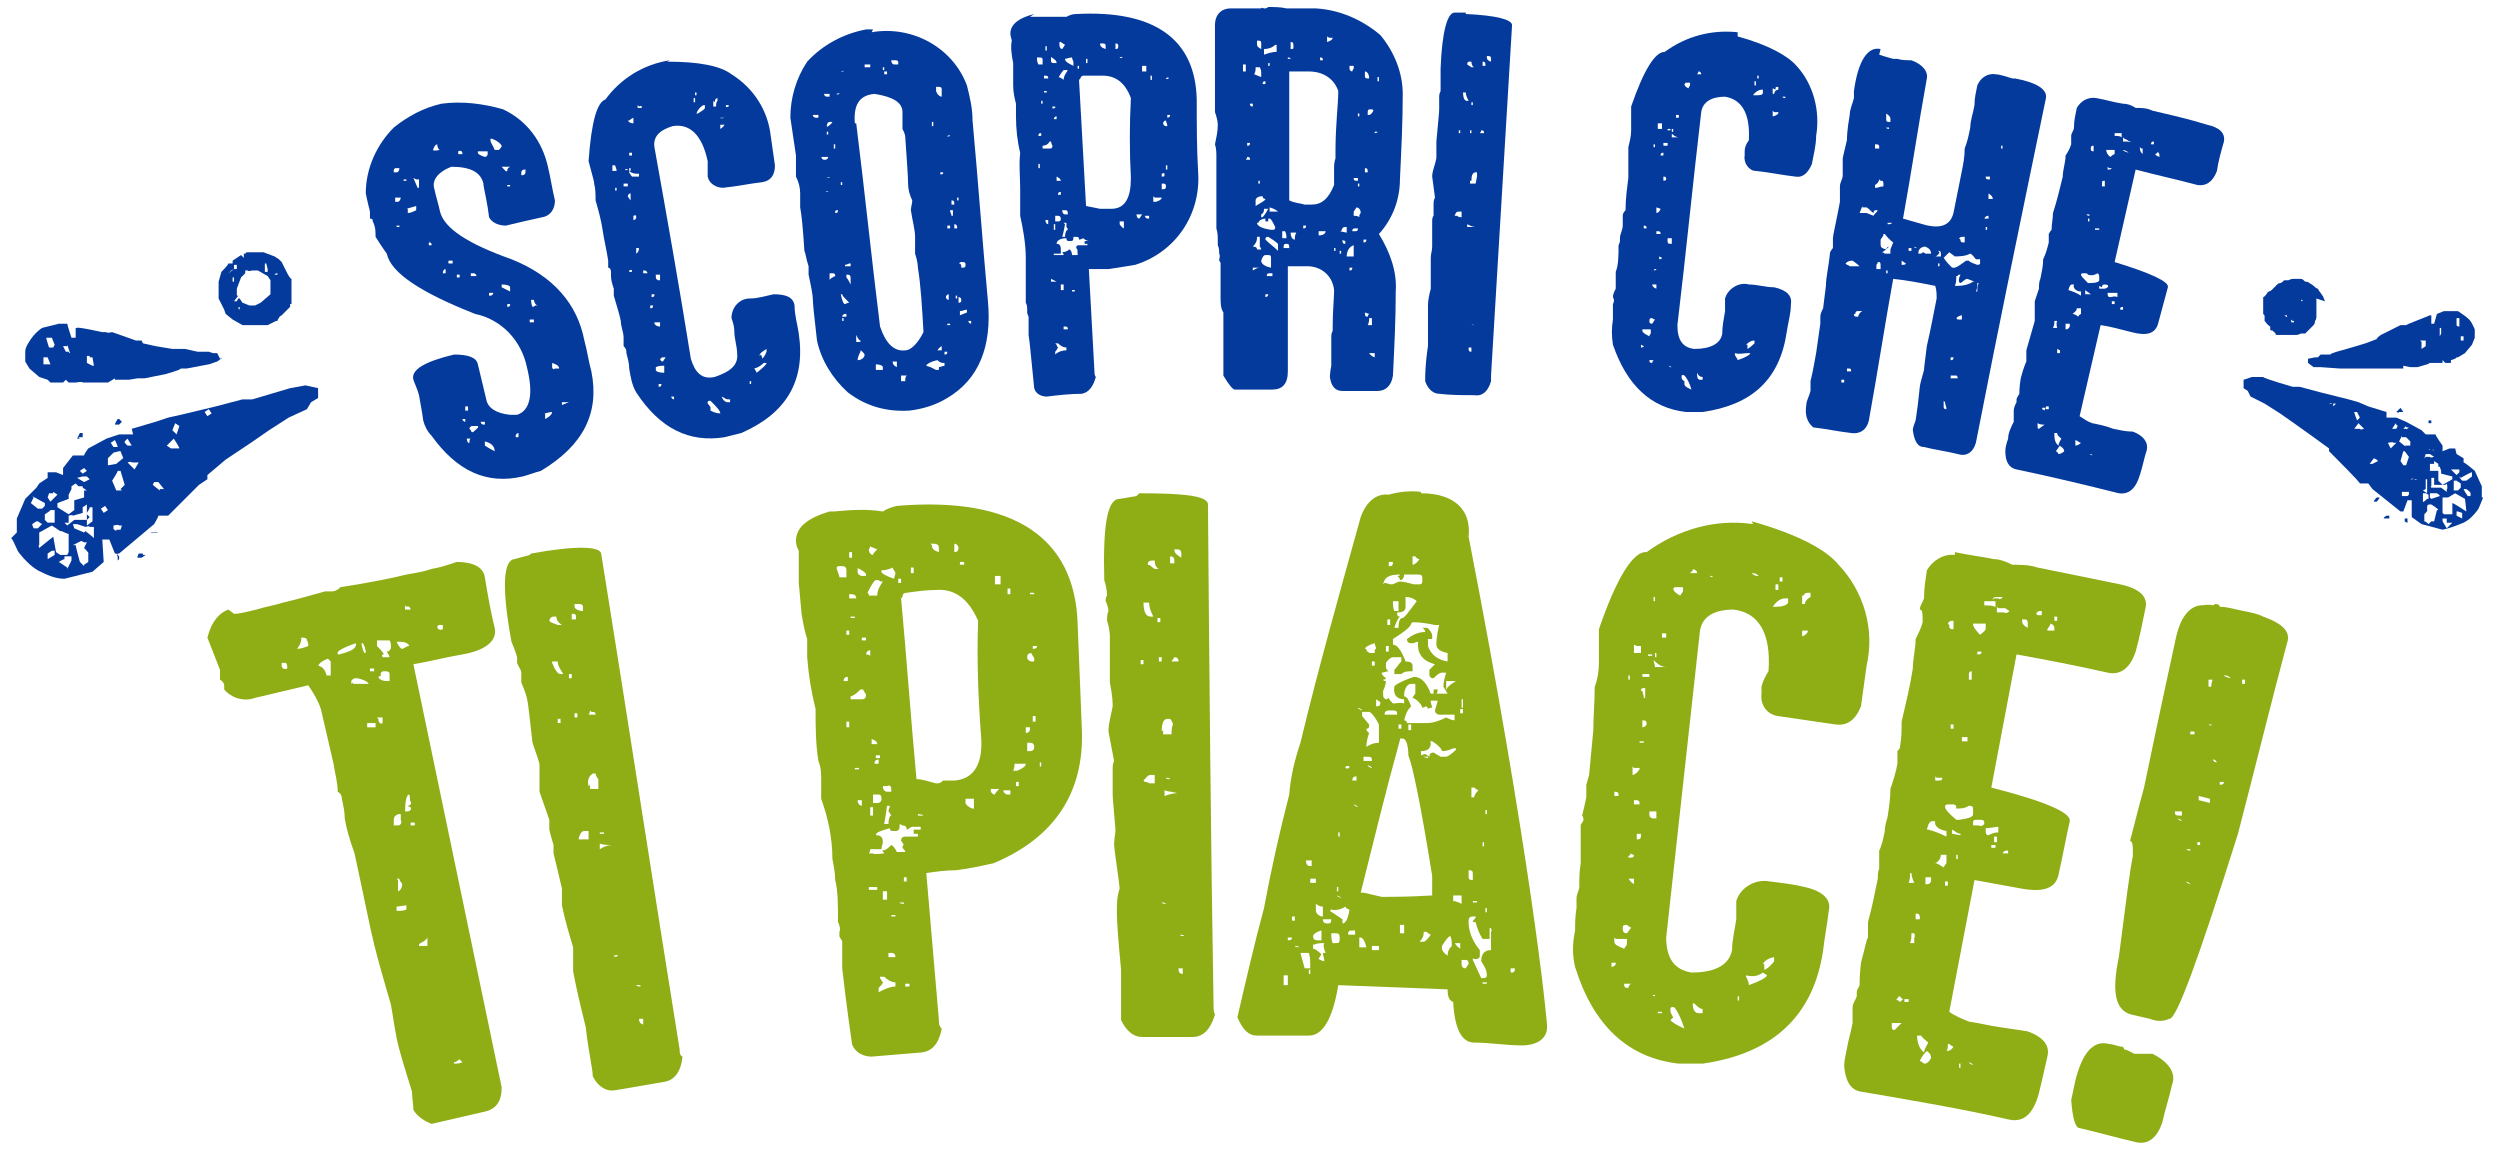
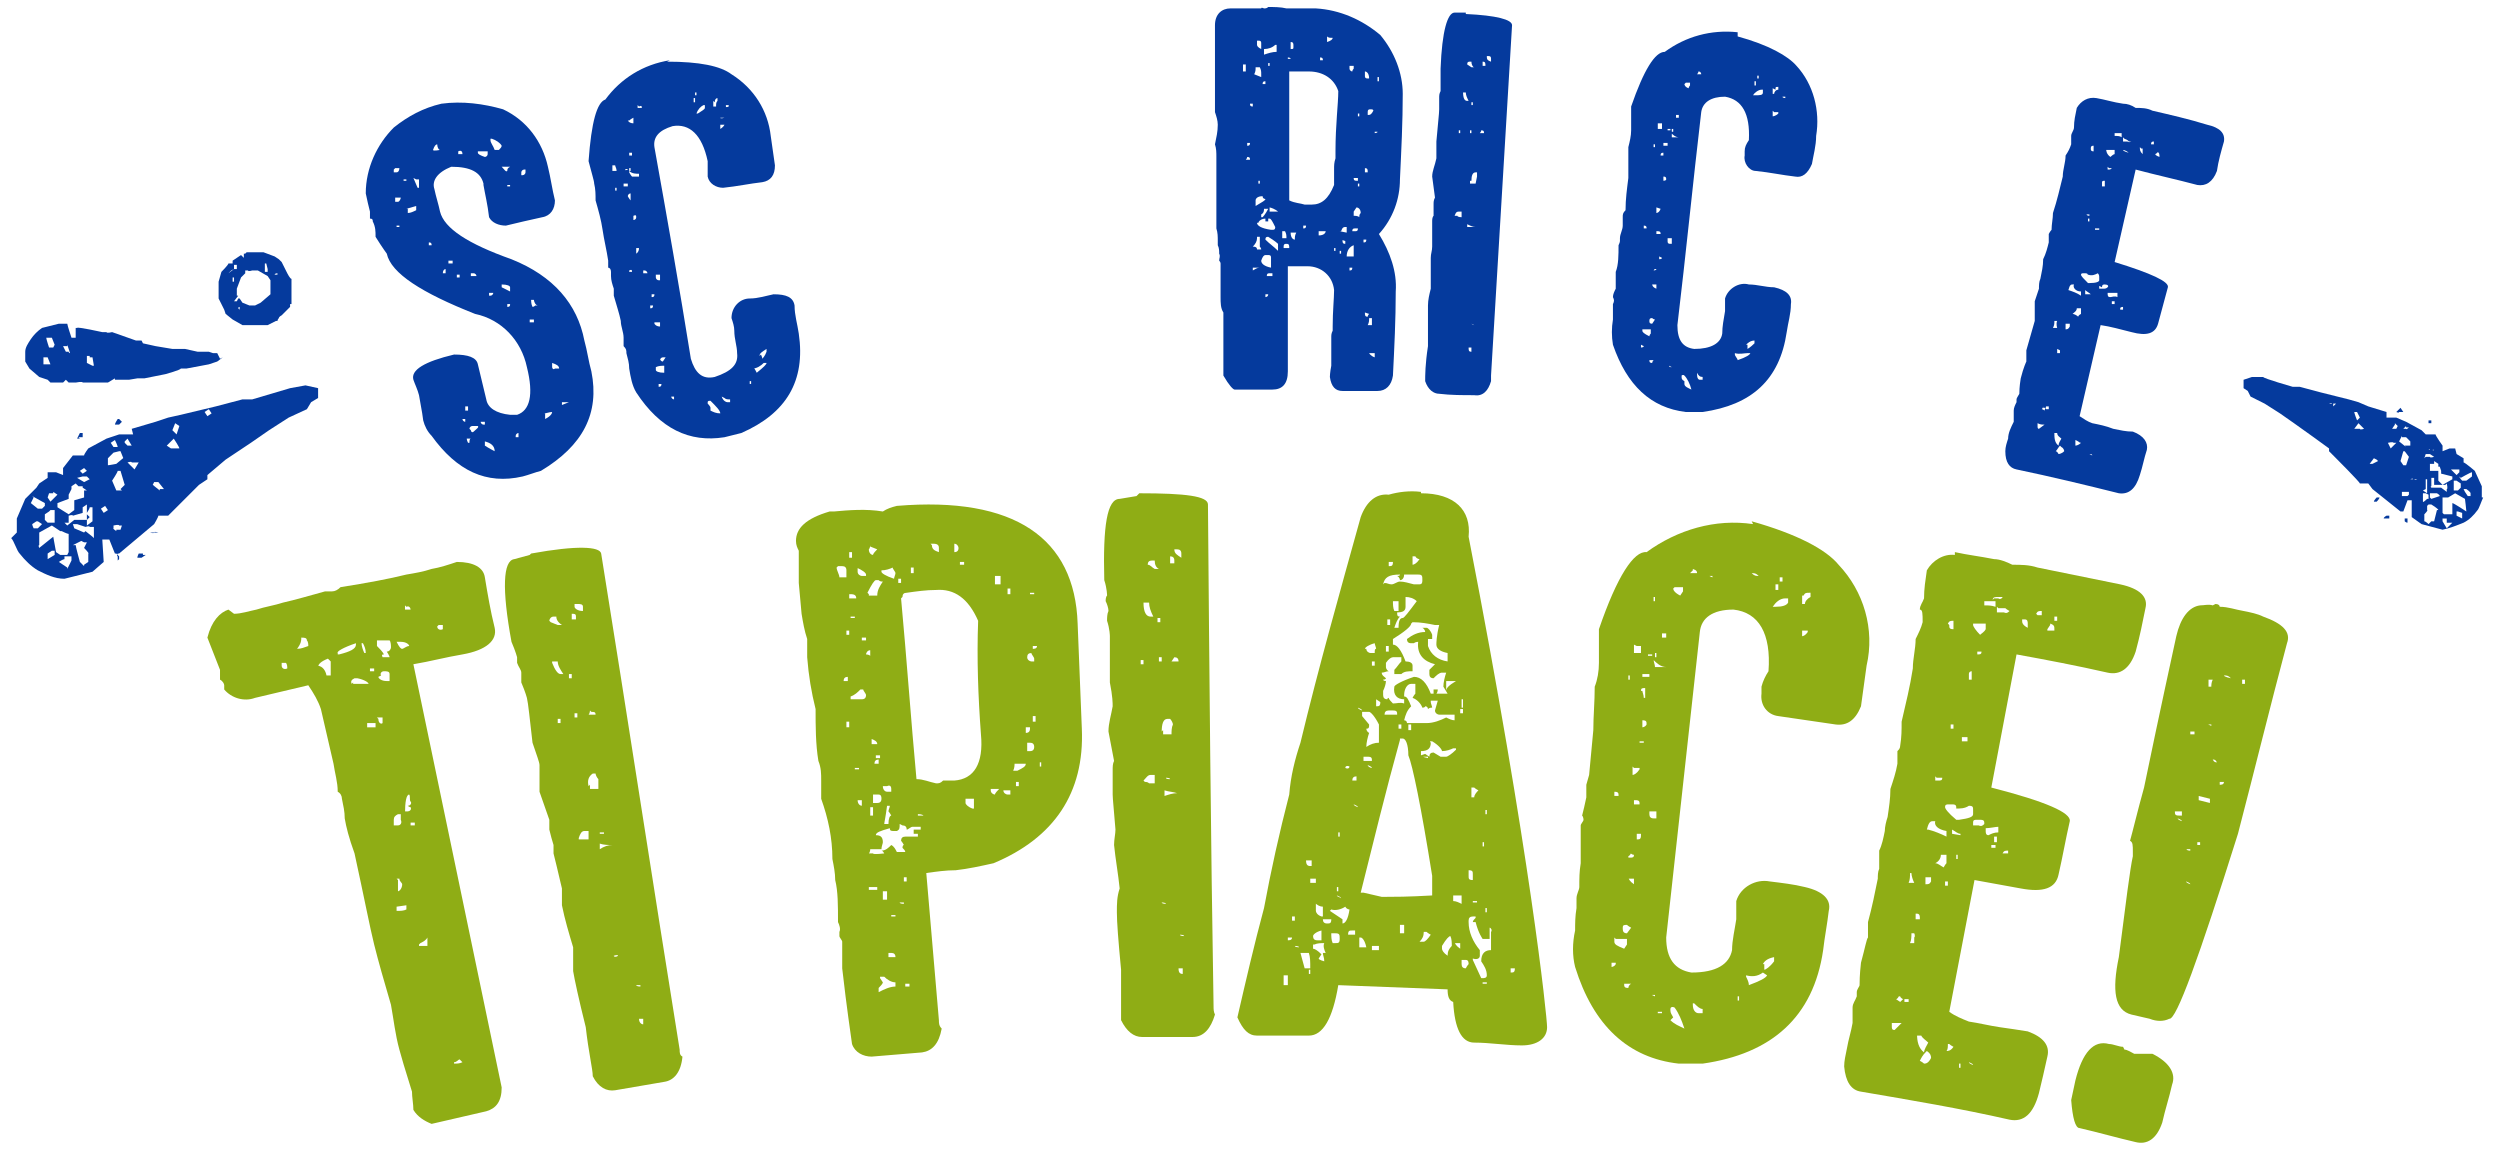
<svg xmlns="http://www.w3.org/2000/svg" id="Livello_1" version="1.1" viewBox="0 0 178.4 82.3">
  <defs>
    <style> .st0 { fill: #8fad15; } .st1 { fill: #053a9d; } </style>
  </defs>
  <g id="Raggruppa_7460">
    <g id="Raggruppa_7212">
      <path id="Tracciato_13845" class="st1" d="M31.5,7.4c1.5-.2,3,0,4.4.4,1.7.8,2.8,2.3,3.2,4.1.2.8.3,1.6.5,2.4,0,.6-.3,1.1-.9,1.2-.9.2-1.8.4-2.6.6-.5,0-1-.2-1.2-.6-.1-.9-.3-1.7-.4-2.3,0,0,0,0,0-.1-.2-.8-.9-1.2-2.3-1.2-1,.4-1.4,1-1.2,1.6.1.5.3,1.1.4,1.6.3,1.2,2,2.3,5.1,3.4,3,1.2,4.7,3.2,5.2,5.8.2.7.3,1.5.5,2.2.6,3-.6,5.3-3.6,7.1-.4.1-.9.3-1.3.4-2.6.6-4.7-.4-6.5-2.9-.3-.3-.5-.7-.6-1.1,0-.1-.1-.7-.3-1.8-.1-.4-.3-.8-.4-1.1-.2-.7.8-1.3,2.9-1.8,1,0,1.6.2,1.7.7.2.8.4,1.7.6,2.5.1.6.7,1,1.7,1.1h.5c.9-.3,1.2-1.4.7-3.4-.4-1.9-1.8-3.4-3.7-3.8-3.8-1.5-6-2.9-6.3-4.3,0,0-.3-.4-.8-1.2,0-.4,0-.7-.2-1.1,0-.1,0-.2-.2-.2,0-.2,0-.3,0-.5-.1-.4-.2-.8-.3-1.3,0-1.8.8-3.5,2-4.7,1-.8,2.1-1.4,3.4-1.7M28.3,16.2h0c0,0,.1,0,.2,0,0,0,0,0,0-.1h-.2M28.2,14.1c0,0,0,.2,0,.3h.2c.1,0,.2-.2.2-.3h-.4M32.4,30.2c0,0,0,.2,0,.3h0c0-.1,0-.2,0-.3h0M28.1,12.1v.2s.2,0,.2,0c.1,0,.2-.1.2-.3-.1,0-.2,0-.3,0M29.1,14.9c0,.1,0,.2,0,.3.2,0,.4-.1.6-.2v-.3c0,0-.7.2-.7.2M32.9,30.6s0,0,0,0c.1,0,.2,0,.3,0h0c0,0-.3,0-.3,0M28.8,12.9h0c0,0,.1,0,.2,0,0,0,0,0,0-.1,0,0-.1,0-.2,0M33,29.9c0,.1.1.2.2.2,0,0,0-.1,0-.2,0,0-.1,0-.2,0M33.3,31.1c0,.2,0,.3.1.5,0,0,0,0,.1,0,0-.1,0-.3.1-.3,0,0,0,0,0,0h0c0,0-.4,0-.4,0M30.3,18.3h0c0,0,.2,0,.2,0,0,0,0,0,0,0,0,0-.1,0-.2,0M33.2,29v.3c0,0,.2,0,.2,0,0,0,0-.2,0-.3h-.1M33.6,30.7c0,.1.1.2.2.1.2-.2.4-.3.3-.4h0c0,0-.4,0-.4,0-.1,0-.2.1-.2.2M30.6,17.3c0,0,0,.1,0,.2h.2c0-.2-.1-.2-.2-.2M29.5,12.7l.3.7h.1s0-.6,0-.6c0,0-.2,0-.2,0h0M30.7,16.7h0c0,0,.2,0,.2,0h0c0,0-.2,0-.2,0M31.6,19.5h.2c0-.1,0-.2,0-.3-.1,0-.2.1-.2.3M34.6,31.6v.2c0,0,0,0,0,0,0,0,.3.2.7.4h0c0-.4-.3-.6-.7-.7M34.3,30.1c0,.1.1.2.2.2h.1s0-.2,0-.2c-.1,0-.2,0-.3,0M34.5,31.2h0c0,0,.2,0,.2,0h0c0,0-.2,0-.2,0M32,18.8s0,0,0,0h.3c0,0,0-.2,0-.2h-.3M32.6,19.6v.2c0,0,.1,0,.2,0v-.2c0,0-.1,0-.2,0M30.9,10.7h0c0,.1.5,0,.5,0-.1,0-.2-.2-.2-.4,0,0,0,0,0,0-.1,0-.2.1-.3.4M35.8,31.3h0c0,0,.2,0,.2,0,0,0,0,0,0,0h-.2M33.6,19.5v.2s.4,0,.4,0c0-.1-.1-.2-.2-.2,0,0,0,0,0,0h-.1M36.8,31.2s0,0,0,0h.2c0-.1,0-.2,0-.3-.1,0-.2.1-.2.2M34.9,20.9v.2s.1,0,.1,0c.1,0,.2-.1.2-.2h-.3M32.7,10.8c0,0,0,.1,0,.2h.3c0-.2-.1-.3-.3-.2,0,0,0,0-.1,0M35.8,20.3c0,0,0,.2,0,.2l.6.3s0,0,0,0c0,0,0-.2,0-.3s-.2-.2-.6-.2M36.2,21.7v.2c.2,0,.2-.1.2-.2h-.2M34.1,10.8s0,0,0,.1c0,.1.2.2.5.3.1,0,.2-.1.2-.2v-.2s-.7,0-.7,0M38.9,29.5c0,.1,0,.3,0,.4.4-.2.5-.4.5-.5h0c-.2,0-.4.1-.6.1M39.2,30.9h0c0,0,.2,0,.2,0,0,0,0,0,0,0h-.2M35.2,11.9h0c0,0,.2,0,.2,0h0c0,0-.2,0-.2,0M37.8,23s0,0,0,0h.3c0,0,0-.2,0-.2h-.3M35,9.9s0,0,0,.1c0,.2.2.4.3.7h.3c.1-.1.2-.2.2-.3-.1-.2-.4-.4-.7-.5h-.1M38.1,23.2h0c0,0,.3,0,.3,0,0,0,0,0,0,0,0,0-.2,0-.3,0M35.8,11.9c.2.2.3.4.4.3,0-.1,0-.2.2-.3h-.4c0,0-.1,0-.2,0M36.2,13.2s0,0,0,.1h.2c0,0,0-.1,0-.1h-.2M37.9,21.3c0,.2,0,.4.1.6,0,0,.1,0,.2-.1h.2s0,0,0,0c-.2,0-.3-.3-.3-.4h-.2M38.8,24.7s0,0,0,0c0,0,.2,0,.3,0h0c0,0-.3,0-.3,0M38.6,23.1c0,0,0,.1,0,.2h0c0,0,0-.1,0-.2,0,0,0,0,0,0M39.4,26c0,0,0,.1,0,.2,0,.1.1.2.2.1h.3c0-.2-.2-.3-.5-.4M40.1,28.6c0,0,0,.2,0,.3l.5-.2h0c0,0-.5,0-.5,0M37.2,12.3v.2c0,0,.1,0,.1,0,.1,0,.2-.1.2-.2,0,0,0-.1,0-.2h-.1c-.1,0-.2.1-.2.2" />
      <path id="Tracciato_13846" class="st1" d="M47.6,4.4c2.3,0,3.8.3,4.6.9,1.6,1,2.6,2.6,2.8,4.4l.3,2.1c0,.7-.3,1.1-.9,1.2-.9.1-1.8.3-2.8.4-.5,0-1-.3-1.1-.8,0,0,0,0,0,0,0,0,0-.2,0-.3,0-.3,0-.6,0-.8-.4-1.9-1.3-2.7-2.5-2.5-1,.3-1.4.8-1.3,1.5.9,5,1.8,10.1,2.6,15.1.3,1,.8,1.5,1.7,1.3,1.2-.4,1.7-.9,1.6-1.7,0-.5-.2-1-.2-1.6,0-.3-.1-.6-.2-.9,0-.8.6-1.4,1.3-1.4.6,0,1.2-.2,1.7-.3.9,0,1.4.2,1.5.8,0,.7.2,1.3.3,2,.5,3.4-.9,5.7-4.1,7.1-.4.1-.8.2-1.2.3-2.5.4-4.6-.6-6.3-3.2-.3-.5-.4-1.1-.5-1.7,0-.4-.1-.7-.2-1.1,0-.2,0-.3-.2-.5,0-.2,0-.4,0-.6,0-.4-.2-.8-.2-1.2-.1-.5-.3-1.1-.5-1.8,0-.1,0-.2,0-.3v-.2c-.1-.3-.2-.6-.2-.9v-.3c0-.2-.1-.3-.2-.3,0-.2,0-.3,0-.5-.1-.7-.3-1.5-.4-2.2-.1-.7-.3-1.4-.5-2.1,0-.4,0-.8-.1-1.2,0-.2-.2-.8-.4-1.6.2-2.8.6-4.2,1.2-4.4,1.1-1.5,2.7-2.5,4.6-2.8M44.9,19.2v.2s.2,0,.2,0c0-.1,0-.2-.2-.1M43.9,13.4v.2s.1,0,.1,0c0,0,0-.1,0-.2h-.1M43.7,11.8c0,.1,0,.3,0,.4,0,0,.2,0,.3,0h0c0-.2-.1-.3-.1-.4h-.2M46.8,26.2v.2c0,.1.2.2.6.2,0,0,0-.1,0-.2,0,0,0-.2,0-.3-.2,0-.4,0-.6.1M47,27.3c0,0,0,.2,0,.3.1,0,.2,0,.2-.2,0,0,0,0,0,0h0c0,0-.1,0-.2,0M44.5,13.1v.2s.3,0,.3,0v-.2s-.3,0-.3,0M45.4,17.7c0,.1,0,.3,0,.4,0,0,.2-.1.2-.4h0c0,0-.2,0-.3,0M44.8,14c0,0,.1.2.2.3,0,0,0,0,0,0,0-.2,0-.3,0-.5-.1,0-.2.1-.2.2M44.1,9.3c0,0,0,.1,0,.2h0s0-.2,0-.2h0M44.6,12.1h0c0,.1.2,0,.2,0h0c0-.1-.2,0-.2,0M45.2,15.3c0,.1,0,.3,0,.4,0,0,.2,0,.2-.2,0,0,0,0,0,0,0-.1,0-.2-.2-.1M45.4,16.4h0c0,0,.2,0,.2,0h0c0,0-.1,0-.2,0M45.9,19.3v.2s.3,0,.3,0c0-.1-.1-.2-.2-.2,0,0,0,0,0,0M46.4,21.8c0,0,0,.1,0,.2h0c0,0,0,0,0,0,.1,0,.2,0,.2-.2,0,0,0,0,0,0,0,0-.2,0-.2,0M46.7,23.1c0,0,.1.2.4.2v-.3c-.2,0-.3,0-.4,0M47.1,25.6c0,.1.1.2.2.2l.2-.3c0,0-.2,0-.2,0-.1,0-.2.1-.2.2M44.9,12c0,0,0,.1,0,.2h.1c0,0,0-.2,0-.2,0,0,0,0-.1,0M44.9,12.2s0,0,0,.1c0,0,.1.2.2.3h.5c0,0,0-.2,0-.2-.2,0-.5,0-.7-.2M46.5,20.9c0,0,0,.2,0,.3.1,0,.2,0,.2-.2,0,0,0,0,0,0h0c0,0-.1,0-.2,0M47.9,28.3c0,.1.1.2.2.2v-.2s-.2,0-.2,0ZM44.9,10.9c0,0,0,.1,0,.2,0,0,.1,0,.2,0,0,0,0-.1,0-.2h-.2ZM44.8,8.6c0,0,.1.2.4.2v-.2c0,0,0-.2,0-.2,0,0,0,0,0,0,0,0-.2.1-.3.2M46.8,19.6c0,0,0,.1,0,.2,0,.1.1.2.2.2,0,0,0,0,0,0,0,0,0,0,.1,0,0-.1,0-.3,0-.4-.1,0-.2,0-.3,0M45.5,7.5c0,0,0,.1,0,.2.1,0,.2,0,.3,0,0-.1,0-.2-.2-.1M49.4,28.3h0c0,0,.2,0,.2,0h0c0,0-.2,0-.2,0M49.9,29.1h0c0,0,.2,0,.2,0h0c0,0-.2,0-.2,0M46.3,7.5h0c0,0,.2,0,.2,0h0c0,0-.2,0-.2,0M50.5,28.8s0,0,0,0c0,0,.2.2.2.3v.2c.2.1.4.2.7.2h0c0-.2-.3-.5-.7-.9h0c-.1,0-.2,0-.2.1M51.5,28.3c.1.3.3.4.4.4h.2c0-.1,0-.2,0-.2-.2,0-.3,0-.4-.1h0M48.3,6.8s0,0,0,.1c.1,0,.2,0,.3,0h0c-.1,0-.2,0-.3,0M49.5,7c0,.1,0,.2,0,.3h.1c0-.1,0-.2,0-.3,0,0,0,0-.1,0M49.7,8.1h.1c.3-.2.5-.3.5-.4,0,0,0-.1,0-.2h-.1c-.2.1-.4.3-.5.6M49.6,6.6c0,0,0,.1,0,.2h.1c0,0,0-.2,0-.2h-.1M53.5,27.2v.2s.1,0,.1,0v-.2c0,0,0,0-.1,0M53.7,26.2c.1,0,.2.2.3.4.5-.4.7-.6.7-.7,0,0-.1,0-.2,0-.2.2-.5.4-.8.4M50.9,7.2v.4c0,0,.1,0,.2,0,0-.2,0-.3.1-.4,0,0,0-.1,0-.2h0c-.1,0-.2.1-.2.3M51.4,8.8c0,.1,0,.3,0,.4,0,0,.2-.1.3-.3h0c0,0-.2,0-.3,0M51.4,8.4h0c0,.1.3,0,.3,0h0c-.1,0-.2,0-.3,0M54.3,25.3c0,0,.1.2.1.3,0,0,.2-.2.3-.5v-.2c-.3.2-.5.3-.5.5M51.8,7.6h0c0,.1.2,0,.2,0,0,0,0,0,0-.1,0,0-.2,0-.2,0" />
-       <path id="Tracciato_13847" class="st1" d="M62.2,2.3c2.9-.5,5.8,1.1,6.8,3.8.2.8.4,1.6.4,2.5.4,4.3.7,8.6,1.1,12.9.3,3.3-.7,5.6-2.9,6.9-.8.5-1.8.8-2.7.9-1.6.1-3.1-.3-4.4-1.3-1.1-1-1.9-2.3-2.2-3.7-.2-1.7-.3-2.7-.3-3,0-.2-.1-.8-.3-1.7,0-.2,0-.4,0-.6-.2-.6-.2-.9-.3-1.1-.1-1.6-.2-2.6-.3-3.1v-.2c0-.1,0-.3,0-.4,0-.1,0-.3,0-.4,0-.4-.1-.8-.3-1.2,0-.5,0-1,0-1.5l-.4-2.7c0-1.4.4-2.8,1.2-4,1.1-1.2,2.6-2,4.2-2.3h.5M59.2,19.6c0,.1,0,.3,0,.4,0-.1.2-.2.4-.3,0-.1,0-.2-.2-.2h-.2M59.1,18.4s0,0,0,0c0,0,.1,0,.2,0h0c0,0-.2,0-.2,0M58,8.1s0,0,0,.1c0,.1.1.2.2.2,0,0,0,0,0,0h.2c0,0,0-.2,0-.2h-.4M58.6,11.1h0c0,.2.1.3.2.3h.1c.1,0,.2-.1.2-.2,0,0-.2,0-.2,0h-.3M58.9,13.7s0,0,0,0c0,0,.1,0,.2,0h0c0-.1-.2,0-.2,0M60.1,22.6c0,0,.2,0,.3,0,0,0,0-.1,0-.2,0,0,0,0-.1,0-.1,0-.2.1-.2.2M60.1,22.7v.2c0,0,0,0,.1,0,0,0,0-.1,0-.2,0,0,0,0,0,0M60,21s0,0,0,0c.1.5.2.7.3.7,0,0,.2-.1.3-.1h0c-.3-.3-.5-.5-.5-.6h0M59,12.7h0c0,0,.1,0,.2,0h0c0-.1-.2,0-.2,0M59.6,15.2s0,0,0,0c.1,0,.2,0,.2-.2h0c-.1,0-.2,0-.2.1M59,9h0c0,.1.1,0,.1,0,0,0,.2-.1.3-.3h-.2c-.1,0-.2.1-.2.3M59,9.4c0,0,0,.1,0,.2,0,0,0,0,.1,0,0,0,0-.1,0-.2h-.1M60,16.7c0,0,0,.1,0,.2h0s0-.2,0-.2c0,0,0,0-.1,0M60.3,19h0c0,0,.4,0,.4,0v-.2c0,0,0,0-.1,0,0,0-.2.1-.3.1M60.4,19.6c0,0,0,.1,0,.2.1.1.2.3.3.5,0,0,0,0,0,0,0-.2,0-.3,0-.5,0,0,0-.2-.2-.2,0,0,0,0,0,0M60.4,20.5c0,0,0,.1,0,.2,0,0,0,0,0,0,0,0,0-.1,0-.2h0M58.8,6.7c0,.1.1.2.2.2,0,0,.1,0,.2,0v-.2s-.5,0-.5,0M61.4,25.1c-.1.2-.2.4-.2.6h0c.3,0,.5-.2.5-.4,0,0-.1-.2-.3-.3M61.1,23.9c0,.2,0,.3,0,.5h.3s0-.1,0-.1c-.1,0-.2-.2-.3-.4,0,0,0,0,0,0M59.5,10.3v.3s.1,0,.1,0v-.3c0,0-.1,0-.1,0M60,13c0,0,0,.1,0,.2,0,0,0,0,.1,0v-.2s-.1,0-.1,0M61.7,26.3h0c0,0,.3,0,.3,0h0c0,0-.3,0-.3,0M59.7,6.7h0c0,.1.2,0,.2,0h0c0-.1-.2,0-.2,0M60,5.1h0c0,0,.1,0,.2,0h0c0-.1-.2,0-.2,0M62.5,26v.4s.5,0,.5,0c0,0,0-.1,0-.2,0-.1-.2-.2-.5-.2M61.1,8.8c.6,4.8,1.1,9.7,1.7,14.5.4,1.2,1,1.8,1.8,1.7h0c.4,0,.9-.5,1.3-1.3-.1-1.8-.2-3.4-.4-4.6,0-.3-.1-.7-.2-1,0-.4,0-.8,0-1.2,0,0,0,0,0,0,0-.5-.2-1.2-.3-1.9,0-.2.1-.5.1-.7-.2-.4-.3-.8-.3-1.2,0-.6-.1-1.7-.2-3.3,0-.2-.1-.4-.2-.6,0-.4,0-.8,0-1.2h0c0-.7-.7-1.1-2-1.3-1.1.1-1.5.8-1.4,2.1M63.3,27.3c0,0,0,.1,0,.2h0c0,0,0-.1,0-.2h0M63.7,25.8h0c0,.2.1.3.3.4,0-.1,0-.3,0-.4h-.3M61.7,4.6v.2c.1,0,.3,0,.4,0,0,0,0-.1,0-.2-.1,0-.2,0-.4,0M64.3,26.7v.5s.3,0,.3,0c0-.2,0-.3.1-.4,0,0-.1,0-.2,0h-.2M63,4.8c0,0,0,.1,0,.2h.1c0,0,0-.1,0-.2,0,0,0,0-.1,0M63.1,5.1c0,0,0,.1,0,.2h.2c0,0,0-.2,0-.2h-.2M65.6,26.6h0c0,0,.2,0,.3,0h0c0,0-.2,0-.3,0M63.6,4.3h0c0,.2.1.3.2.3h0s.3,0,.3,0c0,0,0,0,0-.1,0-.1,0-.2-.2-.2-.1,0-.2,0-.3,0M66.4,26.2l.4.2h.2c0,0,0-.2,0-.2,0,0,0,0,0,0,0,0,0,0,0,0,.1,0,.3-.1.4-.1v-.2c-.2,0-.3,0-.5-.2-.5.1-.8.3-.8.4M66.5,25.3c0,0,0,.1,0,.2h0c0,0,0-.1,0-.2,0,0,0,0,0,0M66.9,25h.3s0-.3,0-.3c0,0-.2.1-.3.3M67.4,25.1c0,0,0,.1,0,.2.1,0,.2,0,.2-.2,0,0,0,0,0,0h-.2M67.6,23.2s0,0,0,0h.2c0,0,0,0,0-.1h-.2M67.5,21.2c0,.1.1.2.2.2,0,0,0,0,0,0,0-.1,0-.3,0-.4-.1,0-.2.1-.2.2M66.5,8.7c0,.1,0,.2,0,.3,0,0,0,0,.1,0,0-.1,0-.2,0-.3h-.1M67.5,19.1h0c0,0,.2,0,.2,0h0c0,0-.2,0-.2,0M67.1,12.4h0c0,.1.2,0,.2,0,0,0,0,0,0-.1h-.2M66.8,6.2c0,.1,0,.2,0,.3.1.3.3.4.4.4,0-.2,0-.3,0-.5,0-.1,0-.2-.2-.2M67.6,16.1c0,0,0,.1,0,.2h.2s0-.2,0-.2h-.2M68.2,21.1v.2c0,0,0,0,.1,0v-.2s-.1,0-.1,0M67.8,15.1s0,0,0,0c0,0,.1.2.1.3,0,0,0,0,.1,0,0-.1,0-.3,0-.4h-.2M68.4,21.2c0,.1,0,.3,0,.4.1,0,.2,0,.2-.2,0,0,0-.2-.2-.2,0,0,0,0,0,0M68.5,22.3c0,0,0,.1,0,.2l.5-.2c0,0,0-.1,0-.2-.2,0-.3.1-.5.1M67.9,14.3c0,0,0,.2,0,.3,0,0,.1,0,.2,0h0c0-.2,0-.3-.2-.3M68.1,16c0,0,0,.2,0,.3h.2s0,0,0-.1c0,0,0-.2-.2-.2,0,0,0,0,0,0M67.6,9.7h0c0,.1.2,0,.2,0h0c0-.1-.2,0-.2,0M68.4,18.8c.1,0,.2,0,.2.3,0,0,0,0,.1,0,.1,0,.2,0,.2-.2,0,0,0,0,0,0,0,0,0,0,0,0,0-.1,0-.2-.2-.2h-.1c-.1,0-.2.1-.2.2M68.3,14.1c0,0,0,.1,0,.2h.1c0,0,0-.1,0-.2h-.1M69.1,22.9c0,.1.1.2.2.2,0,0,0-.1,0-.2,0,0-.1,0-.2,0" />
-       <path id="Tracciato_13848" class="st1" d="M73.5,1.2h.3c.8,0,1.6,0,2.3,0,.2-.1.4-.2.7-.2,5.6-.3,8.5,1.8,8.6,6.1,0,1.8,0,3.5.1,5.2.2,3-1.6,5.7-4.5,6.6-.6.1-1.2.2-1.9.3-.5,0-1,0-1.4,0l.4,7.3c0,.1,0,.3.1.4-.2.7-.5,1.1-1,1.2-.8,0-1.7.1-2.5.2-.4,0-.8-.2-.9-.6-.2-1.9-.3-3.2-.4-3.8,0-.8,0-1.3,0-1.3,0,0-.1-.2-.1-.3,0,0,0-.1,0-.2,0-.2,0-.3-.1-.5,0-.9,0-1.6,0-2.1,0-.4,0-.7,0-1.1,0-1-.2-2.1-.4-3,0-.3,0-.6,0-.9,0-.3,0-.7,0-1,0-.9-.1-1.7,0-2.6-.2-.8-.3-1.7-.3-2.6,0-.3,0-.6,0-.9-.1-.4-.2-.8-.2-1.3v-1.6c-.1-.5-.2-1.1-.1-1.6,0-.1-.1-.3-.1-.5,0-.6.5-1.1,1.7-1.4M74.1,11.7c0,0,0,.2,0,.3h.1c0-.1,0-.2,0-.3,0,0,0,0-.1,0M74.1,9.7h.2s0-.1,0-.2c-.1,0-.2,0-.2.2M74.5,14.1h0c0,0,.2,0,.2,0h0c0,0-.2,0-.2,0M74.6,15.7h0c0,.2.1.3.2.3,0,0,0,0,0,0,0,0,0-.2,0-.3h-.2M74,4.1c0,.2,0,.3.1.5h.3c0-.1,0-.2,0-.3,0-.1,0-.2-.2-.2,0,0,0,0,0,0,0,0-.2,0-.2,0M74.4,10.4v.2s.5,0,.5,0c.1,0,.2,0,.2-.2,0,0-.1-.2-.1-.3,0,0,0,0-.1,0-.1.2-.3.3-.5.3M75,19.9v.2c.1,0,.3,0,.4,0h0c0,0-.4-.2-.4-.2M75.4,24.6c0,0,0,.1.1.2,0,0-.1.2-.2.3,0,0,0,.1,0,.2.2-.2.5-.3.8-.3v-.2c-.2,0-.4-.1-.6-.3,0,0-.1,0-.2,0M74.3,7.2c0,0,0,.1,0,.2h.1c0,0,0-.1,0-.2,0,0,0,0-.1,0M76.6,16.9c0,.2,0,.3-.2.3,0,0,0,0-.1,0-.1,0-.2,0-.2-.2-.5,0-.7.2-.7.4.2,0,.3.1.3.4,0,0,0,.2,0,.3h-.5c0,0,0,.1,0,.1h.2c0,0,.5,0,.5,0,0,0,0-.1-.1-.2.2,0,.4-.1.5-.2.1,0,.2.2.2.4.1,0,.3,0,.4,0v-.2c-.1,0,0,0,0-.1,0,0,0-.1-.1-.2,0-.1,0-.2.2-.2h.6c0,0,0-.1,0-.1h-.2s0-.2,0-.2c.1,0,.2,0,.3,0h0c-.1,0-.3-.1-.4-.2,0,0-.2.1-.3.1,0-.1,0-.2-.2-.2M74.5,5.4c0,0,0,.1,0,.2.1,0,.2,0,.3,0,0-.1,0-.2-.2-.2,0,0,0,0-.1,0M74.5,6.5s0,0,0,.1h.2s0-.1,0-.1h-.2M75.2,16c0,.1,0,.3,0,.4h.1c0-.1,0-.3,0-.4,0,0,0,0-.1,0M74.6,3.3c0,.1,0,.2,0,.3h.1s0-.3,0-.3h-.1M75.3,15.4c0,.1,0,.3,0,.4h.2c.1,0,.2,0,.2-.2,0,0,0-.2-.2-.2,0,0,0,0,0,0,0,0-.1,0-.2,0M75.7,20.3v.4s.2,0,.2,0c0-.1,0-.3,0-.4h-.2M75.9,23.3c0,0,0,.1,0,.2,0,0,.2,0,.3,0,0-.1,0-.2-.2-.2,0,0,0,0,0,0,0,0,0,0,0,0M75.1,7.7h0c0,.1.2,0,.2,0,0,0,0,0,0-.1h-.2M75.4,12.6c0,.1,0,.2,0,.3h.3c0-.1-.1-.2-.3-.3M75.5,13.9h.2c0,0,0-.1,0-.2-.1,0-.2,0-.2.2M75,4c0,.1,0,.2,0,.3,0,.1,0,.2.2.2,0,0,.2,0,.2,0h0c0-.2-.2-.3-.5-.5M75.2,8.5h.2c0,0,0-.2,0-.2-.1,0-.2.1-.2.2M75.6,13.5h0c0,0,.2,0,.2,0h0c0,0-.2,0-.2,0M76.1,21.4h0c0,0,.2,0,.2,0h0c0,0-.2,0-.2,0M76,16c-.1.6-.2.9-.2.9,0,0,.1,0,.2,0,0-.3.1-.5.2-.5,0,0,0-.1-.1-.2,0,0,0-.2,0-.3,0,0-.1,0-.2,0M75.8,15h0c0,.2.1.3.2.3,0,0,.1,0,.2,0h0c0-.2,0-.3-.2-.3,0,0-.1,0-.2,0M75.5,5.5h0c.1,0,.3.1.4.2,0-.3.2-.5.3-.7h-.2c0,0-.1,0-.1,0,0,0-.2.2-.4.6M76.7,25h0c0,0,.2,0,.2,0h0c0,0-.1,0-.2,0M75.6,3c0,0,0,.1,0,.2h0c0,.2.1.3.2.3l.2-.3-.3-.2M76.5,20.8s0,0,0,0h.2s0-.1,0-.1h-.2M76.8,19.6c0,0,0,.1,0,.2h0s0-.2,0-.2h-.1M76,4.2h0c0,.2.2.3.6.5,0,0,0-.2,0-.3,0,0-.1-.2-.1-.3-.2,0-.4.1-.5.1M76.9,4.7v.2s0,0,.1,0v-.2s-.1,0-.1,0M77.5,16.5h0c0,0,.3,0,.3,0h0c0,0-.3,0-.3,0M77,5.7l.5,9,1,.2c.1,0,.2,0,.3,0,.2,0,.4,0,.5,0,1,0,1.4-.8,1.4-2.2-.1-1.9-.1-3.8,0-5.7-.4-1.1-1.1-1.6-2-1.6-.5,0-.9,0-1.4,0-.1,0-.2.1-.2.2M77.5,4.2c0,.1,0,.2,0,.3h.1c0-.1,0-.2,0-.3h-.1M78.5,3.1h0c0,.2.1.3.4.4,0,0,0-.1,0-.2,0-.1,0-.2-.2-.2h-.1M79.9,15.8c0,0,0,.1,0,.2,0,0,.1.2.3.3h0v-.5c-.2,0-.3,0-.4,0M79.6,3.1v.4c.1,0,.2,0,.2-.2,0-.1,0-.2-.2-.2M79.9,4.1h0c0,.1.2,0,.2,0h0c0-.1-.2,0-.2,0M81.1,15.3h0c0,.2.1.3.2.3l.2-.3h-.4M81.7,15.4c0,.1.1.2.2.2,0,0,0,0,0,0h.1c0,0,0-.1,0-.2h-.3M81.5,4.7c0,.1,0,.3,0,.4h.3c0-.1,0-.3,0-.4h-.2M82.3,14c0,.1,0,.3,0,.4,0,0,.1,0,.2,0,.3-.1.4-.2.4-.3h-.2c0,0-.3,0-.3,0M82.4,15c0,0,0,.1,0,.2h0v-.2h-.1M82.1,5.4c0,.1,0,.2,0,.3h.1c0-.1,0-.2,0-.3h-.1M82.9,12.3v.3c.2,0,.2,0,.2-.2h0c0-.1-.2,0-.2,0M82.9,13.1c0,.1,0,.3,0,.4h.1c.1,0,.2,0,.2-.2,0-.1,0-.2-.2-.2,0,0,0,0,0,0h-.1M83,8.8c0,.1.1.2.2.2,0,0,0,0,0,0h.1c0-.2-.1-.3-.1-.4-.1,0-.2.1-.2.2M83.2,11.8c0,.1,0,.2,0,.3h.1c0-.1,0-.2,0-.3h-.1M83.2,5.6h0c0,.1.2,0,.2,0h0c0-.1-.1-.1-.2,0M83.3,8.2c0,0,0,.1,0,.2,0,0,.2,0,.2-.2,0,0,0,0,0,0,0,0-.1,0-.2,0M83.5,14v.2h0v-.2h0" />
      <path id="Tracciato_13849" class="st1" d="M88.2.6c.5,0,1,0,1.6,0h.2c0-.1.2,0,.2,0,.1,0,.2,0,.3-.1.4,0,.9,0,1.3.1.4,0,1.1,0,2.1,0,1.7.1,3.3.8,4.6,1.9,1,1.2,1.6,2.7,1.6,4.2,0,2-.1,4-.2,6.1,0,1.4-.5,2.8-1.5,3.9h0c.8,1.3,1.3,2.7,1.2,4.1,0,2-.1,4-.2,6-.1.7-.5,1.1-1.1,1.1-.8,0-1.7,0-2.5,0-.5,0-.8-.3-.9-1,0,0,0-.3.1-.8,0-.2,0-.3,0-.5,0,0,0,0,0-.1,0,0,0,0,0,0v-.7c0-.2,0-.5,0-.7,0-.2,0-.3.1-.5,0-.1,0-.2,0-.3,0-1.1.1-2,.1-2.6h0c-.1-1-.9-1.7-1.9-1.7h-1.4v7.5c0,.9-.4,1.3-1.1,1.3-.9,0-1.8,0-2.7,0-.1,0-.4-.3-.8-1,0-.3,0-.7,0-1,0-1,0-1.9,0-2.9,0-.2,0-.4,0-.6-.2-.3-.2-.7-.2-1.1v-1c0-.5,0-.9,0-1.4,0,0,0-.1-.1-.2,0-.2.1-.3,0-.5,0-.2,0-.4-.1-.6,0-.1,0-.2,0-.3,0-.3,0-.6-.1-.9,0-.4,0-.8,0-1.3v-.6c0-.7,0-1.4,0-2,0-.4,0-.8,0-1.2,0-.3,0-.6-.1-.9.1-.5.2-.9.2-1.4,0-.3-.1-.6-.2-.9,0-1.4,0-2.5,0-3.4V1.8c0-.8.5-1.2,1.1-1.2M88.7,4.6v.5h.2v-.5h-.2M89,11.2c0,0,0,.1-.1.2h.3c0-.1,0-.2-.2-.2M89,20.2h0c0,0,.2,0,.2,0h0c0,0-.1,0-.2,0M89,10.2v.2c.1,0,.2,0,.2-.2h-.2M89.2,21.3h0c0,0,.2,0,.2,0h0c0,0-.1,0-.2,0M89.2,7.4c0,.1,0,.2.2.2v-.2h-.2M89.7,17c0,.2-.1.4-.3.6.1,0,.3,0,.3.2,0,0,0,0,0,0h.3c0,0,0-.1-.1-.2v-.7h-.2M89.4,19v.3h0c.2-.1.3-.2.5-.2h0c0,0-.6,0-.6,0M89.4,22.7v.2h0v-.2h0M89.5,16.7h0c0,0,.1,0,.2,0h0c0,0-.2,0-.2,0M89.6,4.8c0,.2,0,.3-.1.5l.5.2v-.2c0-.2,0-.3-.1-.5h-.2M89.6,14.3v.4c.5-.3.7-.4.7-.5,0,0-.2,0-.2-.2,0,0,0,0,0,0-.4,0-.5.2-.5.3M89.7,15.9h0c0,.2.3.4,1,.5h.1c.1,0,.2,0,.2-.2-.2-.4-.3-.6-.4-.6h-.1v.2h-.2v-.2c.1,0,0,0,0,0-.3,0-.5.2-.5.3M89.7,2.9v.3c0,.1.1.2.3.3v-.4c0-.1,0-.2-.2-.2h-.1M89.8,12.9v.2h.1v-.2h-.1M90.2,14.9c0,.1,0,.3-.2.4v.2h.1c0,0,.2-.2.4-.6h-.3M90,18.6c0,.2.2.4.7.5v-.7c0-.1,0-.2-.2-.2h-.2c-.1,0-.2.1-.3.4M90.1,6h.2v-.2c-.1,0-.2,0-.2.2M90.2,3.5v.4c.3-.1.6-.2.9-.2v-.5h-.1c-.2.2-.5.3-.8.3M90.3,17.1c.3.3.6.5.9.8v-.5c0,0-.2-.2-.7-.5-.1,0-.2,0-.2.2M90.3,21v.2c0,0,.2,0,.2-.2,0,0,0,0,0,0h-.2M90.4,19.7h.4v-.2h-.2c-.1,0-.2,0-.2.2M90.5,4.7h.1v-.2h-.1v.2ZM90.6,14.9v.2h.5c0,0,.1,0,.1,0,0,0-.2-.2-.6-.3M91.3,2.5v.3h0v-.3h0M91.5,16.5c0,.2,0,.3,0,.5h.3c0-.2,0-.3-.1-.5h-.1M91.4,4.1h.2c0,0-.2,0-.2,0h0ZM91.6,17.7h0c0,0,.4,0,.4,0h0c0-.2,0-.3-.2-.3-.1,0-.2,0-.2.2M91.9,4.2h.2c0-.1-.2-.1-.2-.1h0ZM92,5.1v9.2c.4.2.8.2,1.1.3h.5c.7,0,1.2-.4,1.6-1.4,0-.4,0-.7,0-1.1,0-.3,0-.5.1-.8,0-.2,0-.3,0-.5,0-1.9.2-3.4.2-4.3-.3-.9-1.1-1.4-2.1-1.4-.5,0-.9,0-1.4,0M92,17.2h0c0,0,.2,0,.2,0h0c0,0-.1,0-.2,0M92.1,3v.5c.2,0,.2,0,.2-.2h0c0-.2,0-.3-.2-.3M92.1,16.6h0c0,.4.2.5.3.5,0-.2,0-.3.1-.5h-.4M93,16v.3c.1,0,.2,0,.2-.2h0c0,0-.1,0-.2,0M94.2,4.1v.2h.2c0-.1,0-.2-.2-.2M94.1,16.5v.3c.4,0,.5-.2.5-.3h-.5M94.7,2.6v.4c.3-.1.4-.2.4-.3-.2,0-.3,0-.4-.1M95.2,17.7v.2h.1v-.2h-.1M95.6,16.5h0c0,0,.5.1.5.1h0c0-.2,0-.3,0-.4h-.1c-.1,0-.2,0-.3.3M95.6,17.9v.2h.1v-.2h-.1M95.8,17.1h0c0,.2,0,.3.2.3,0,0,0-.1,0-.2h0c0,0-.3-.1-.3-.1M96,15.6v.2h0v-.2h0M96.3,4.7v.2c0,.1.1.2.2.2,0,0,0,0,0,0,0,0,0-.1.1-.2v-.2h-.3M96.1,18.3h.2c0,0,.2,0,.3,0,0-.3,0-.5,0-.8-.3.1-.5.4-.5.8M96.3,19v.3c.1,0,.2,0,.2-.2h0c0,0-.1,0-.2,0M96.6,12.7c0,.1,0,.2.2.2h.1v-.2h-.3M96.5,16.5h0c0,0,.1,0,.2,0,.1,0,.2,0,.2-.2h0c0,0-.1,0-.2,0-.1,0-.2,0-.2.2M96.8,14.8l-.2.3v.3c.1,0,.3,0,.4.1,0-.1,0-.2.1-.3,0-.3-.2-.4-.3-.4M96.9,8.1v.2h.1v-.2h-.1M96.9,13.1v.2h.1v-.2s-.1,0-.1,0M96.9,25v.2h0v-.2h0M97.4,5.1v.3c0,.1,0,.2.2.2h.1c0-.4-.2-.5-.3-.5M97.4,12v.3s.2,0,.2,0h0c0-.2,0-.3-.2-.3M97.3,17v.3c.1,0,.2,0,.2-.2h-.2M97.6,8v.2h.1c.1,0,.2-.1.3-.3h0c0-.1-.1-.1-.2-.1-.1,0-.2,0-.2.2M97.8,5.8h0c.2,0,.3,0,.4,0h0c-.2,0-.3,0-.5,0M97.4,22.3h0c0,.2,0,.3.2.3,0,0,0-.1.1-.2h0c0,0-.3-.1-.3-.1M97.7,22.7c0,.2,0,.3-.1.5,0,0,.2,0,.3,0,0-.2,0-.3,0-.5h0M97.7,25.2c0,0,.1.2.4.3,0,0,0-.2,0-.3h-.4M98.1,9.3v.2c0,0,.2,0,.2-.1,0,0,0,0,0,0h-.2M98.3,5.5c0,.1,0,.2,0,.3h.1c0-.1,0-.2,0-.3h-.1" />
      <path id="Tracciato_13850" class="st1" d="M104.6,1c2.2.1,3.3.4,3.3.8-.5,8.3-1,16.6-1.5,25,0,.1,0,.3,0,.4-.2.7-.6,1.1-1.2,1-.8,0-1.7,0-2.5-.1-.4,0-.8-.3-1-.9,0-.4,0-1.2.2-2.5,0-1.5,0-2.4,0-2.9,0-.4.1-.8.2-1.2,0-.7,0-1.5,0-2.2,0-.3.1-.5.1-.8,0-.9,0-1.5,0-1.8,0-.1,0-.3.1-.4,0-.3,0-.5,0-.8,0-.2,0-.3.1-.5l-.2-1.5c0-.4.2-.8.3-1.3,0-.1,0-.5,0-1.2.1-1.2.2-2,.2-2.3,0,0,0-.3,0-.8,0-.2,0-.3.1-.5v-.5c0-.1,0-.2,0-.3,0,0,0-.3,0-.8.1-2.7.5-4,1-4h.8M104.1,9.3c0,0,0,.1,0,.2h.1c0,0,0-.1,0-.2h-.1M103.8,15.4h.2c0,.1.3.1.3.1,0-.1,0-.3,0-.4h-.2c-.1,0-.2,0-.3.3M104.4,6.5h0c0,.5.1.7.3.7h.1s0,0,0,0c-.1-.2-.2-.4-.2-.6h-.2M104.7,4.6l.3.2h.2c-.1,0-.2-.2-.2-.4h-.1c-.1,0-.2,0-.2.2M104.2,21.5h0c0,0,.2.1.2.1h0c0,0-.2-.1-.2-.1M105,7.3c0,0,0,.1,0,.2h.1s0-.2,0-.2h-.1M104.9,9.3c0,0,0,.1,0,.2h.1c0,0,0-.1,0-.2h-.1M104.9,12.9c0,0,0,.1,0,.2h.4s.1-.5.1-.5c0,0,0-.2,0-.3h-.1c-.2,0-.3.2-.3.6M104.7,15.9c0,0,0,.2,0,.3.2,0,.4,0,.6,0h0c-.2,0-.4-.1-.6-.2M104.8,15.3h0c0,0,.2,0,.2,0h0c0,0-.2,0-.2,0M105.8,4.4c0,.1,0,.2,0,.3h.2c0-.2,0-.3-.2-.3M105.7,9.3c0,0,0,.1-.1.2h.3c0-.1,0-.2-.2-.2M104.8,24.8h0c0,.2,0,.3.2.3,0,0,0-.2,0-.3,0,0-.1,0-.2,0M105,23.1h0c0,0,.1.1.2.1h0c0,0-.2-.1-.2-.1M106.1,4h0c0,.2,0,.3.3.4v-.2c0-.1,0-.2-.2-.2h-.1" />
      <path id="Tracciato_13851" class="st1" d="M124,2.6c2.2.6,3.6,1.4,4.2,2.1,1.2,1.3,1.7,3.2,1.4,5,0,.7-.2,1.4-.3,2-.3.7-.7,1-1.2.9-.9-.1-1.8-.3-2.8-.4-.5,0-.9-.6-.8-1.1,0,0,0,0,0,0,0,0,0-.2,0-.3,0-.3.1-.5.3-.8.1-1.9-.5-2.9-1.7-3.1-1,0-1.6.4-1.7,1.1-.6,5.1-1.1,10.2-1.7,15.2,0,1.1.4,1.6,1.2,1.7,1.2,0,1.9-.4,2-1.1,0-.5.1-1,.2-1.6,0-.3,0-.6,0-.9.2-.7,1-1.2,1.7-1,.6,0,1.2.2,1.8.2.9.2,1.3.6,1.2,1.2,0,.7-.2,1.3-.3,2-.5,3.4-2.5,5.2-6,5.7-.4,0-.8,0-1.2,0-2.5-.3-4.2-1.9-5.2-4.8-.1-.6-.1-1.2,0-1.8v-1.1c.1-.2.1-.3,0-.5,0-.2.1-.4.2-.6v-1.2c.2-.5.2-1.2.2-1.9,0,0,.1-.2.1-.3,0,0,0-.1,0-.2,0-.3.2-.6.2-.9,0,0,0-.2,0-.3,0-.2,0-.3,0-.3,0-.2,0-.3.2-.5,0-.8.1-1.5.2-2.3,0-.7,0-1.4,0-2.2.1-.4.2-.8.2-1.2,0-.2,0-.8,0-1.7.9-2.6,1.7-3.9,2.4-3.9,1.5-1.1,3.3-1.6,5.2-1.4M117.3,16.1v.2c0,0,.1,0,.2,0,0-.1,0-.2-.2-.2M118,10.3c0,0,0,.1,0,.2,0,0,0,0,.1,0v-.2s0,0,0,0M118.3,8.8v.4c0,0,.2,0,.3,0,0,0,0,0,0-.1,0,0,0-.2,0-.3,0,0-.1,0-.2,0M117.2,23.4c0,0,0,.1,0,.2,0,.1.1.2.5.4,0,0,0-.1.1-.2v-.3c-.2,0-.4,0-.6,0M117.1,24.5c0,0,0,.2,0,.3,0,0,.2,0,.2-.1,0,0,0,0,0,0h0c0,0-.2-.1-.2-.1M118.7,10.2c0,0,0,.1,0,.2h.3s0-.1,0-.2h-.3M118.2,14.8c0,.1,0,.3,0,.4,0,0,.2,0,.3-.3h0c0,0-.3-.1-.3-.1M118.7,11.1c0,0,0,.2,0,.3h0c0-.2,0-.3,0-.5-.1,0-.2,0-.2.2M119.3,6.4c0,0,0,.1,0,.2h0c0,0,0-.1,0-.2,0,0,0,0,0,0M119,9.2s0,0,0,.1c0,0,.1,0,.2,0,0,0,0,0,0-.1,0,0-.1,0-.2,0M118.7,12.5c0,.1,0,.3,0,.4,0,0,.2,0,.2-.1,0,0,0,0,0,0,0-.1,0-.2-.2-.2M118.5,13.6s0,0,0,.1h.2s0,0,0,0h-.2M118.2,16.5c0,0,0,.1,0,.2,0,0,.2,0,.3,0,0-.1,0-.2-.2-.2h0M118.1,19.1c0,0,0,.1-.1.2,0,0,0,0,0,0h0c0,0,.2,0,.2-.1,0,0,0,0,0,0h-.2M117.9,20.3c0,0,0,.2.3.3,0,0,0-.2,0-.3-.1,0-.2,0-.3,0M117.7,22.9c0,.1,0,.2.2.2l.2-.3c0,0-.1,0-.2-.1-.1,0-.2,0-.2.2M119.3,9.2c0,0,0,.1,0,.2h.1c0,0,0-.1,0-.2h-.1M119.3,9.4h0c0,.2,0,.3,0,.4h.5c0,0,0,0,0,0-.2,0-.5-.2-.6-.4M118.4,18.2c0,0,0,.2,0,.3,0,0,.2,0,.2-.1,0,0,0,0,0,0h0c0,0-.2-.1-.2-.1M117.7,25.7c0,.1,0,.2.2.2,0,0,0-.1.1-.2,0,0-.2,0-.3,0M119.6,8.2c0,0,0,.1,0,.2h.2s0-.1,0-.2c0,0-.1,0-.2,0M120.2,6c0,0,0,.2.3.3,0,0,0-.1.1-.2,0,0,0-.1,0-.2h0c-.1,0-.2,0-.3,0M119,17c0,0,0,.1,0,.2,0,.1,0,.2.2.2h.1s0-.4,0-.4h-.3M121.2,5.1c0,0,0,.1-.1.2h.3c0,0,0-.2-.2-.2M119.1,26.1h0c0,.1.1.1.2.1h0c0,0-.2-.1-.2-.1M119.4,27.1h0c0,0,.2.1.2.1h0c0,0-.2-.1-.2-.1M121.9,5.3s0,0,0,0h.2s0,0,0,0c0,0-.2,0-.2,0M120,26.9s0,0,0,0c0,.1,0,.2.2.3v.2c0,.2.3.3.5.4h0c-.1-.4-.3-.8-.5-1h0c-.1-.1-.2,0-.2,0M121.1,26.7c0,.3.1.4.2.4,0,0,.1,0,.2,0,0,0,0-.1,0-.2-.2,0-.3-.1-.4-.3,0,0,0,0,0,0M124,5.2s0,0,0,.1h.3s0,0,0,0h-.3M125.2,5.8c0,.1,0,.2,0,.3h.1c0,0,0-.2,0-.3h-.1M125.1,6.8h.1c.4,0,.6,0,.6-.2,0,0,0-.1,0-.2,0,0,0,0-.1,0-.2,0-.5.2-.6.4M125.4,5.4c0,0,0,.1,0,.2h.1c0,0,0-.1,0-.2h-.1M123.3,26.3v.2s0,0,0,0v-.2s0,0,0,0M123.8,25.3c0,.1.2.3.2.4.6-.2.9-.4.9-.5h-.2c-.2,0-.6.1-.9,0M126.5,6.3c0,.1,0,.3,0,.4h.1c0-.1.1-.3.3-.3,0,0,0-.1,0-.2h0c-.2,0-.2,0-.2.2M126.5,7.9c0,.1,0,.3,0,.4,0,0,.2,0,.4-.2,0,0,0,0,0-.1h-.3M126.6,7.6s0,0,0,.1h.3s0,0,0,0h-.3M124.7,24.6c0,0,0,.2,0,.3,0,0,.2-.1.5-.4,0,0,0-.1,0-.2-.3,0-.5.2-.6.3M127.2,6.9h0c0,.1.2.1.2.1,0,0,0,0,0-.1h-.2" />
-       <path id="Tracciato_13852" class="st1" d="M134.1,3.9c.3.1.6.2,1,.3h.3c.3.1.7.1,1,.1.8.3,1.2.8,1.1,1.3-.6,3.3-1.1,6.7-1.7,10,1.1.3,1.7.5,1.8.5,1,.2,1.6-.1,1.8-.9l.6-3c.1-.5.2-1,.2-1.6.2-.5.3-1,.4-1.5,0-.5.2-1,.3-1.6,0-.5.1-.9.2-1.4.2-.5.7-.9,1.3-.8.2,0,.6.1,1.2.3h.2c1.6.3,2.3.8,2.2,1.4-1.7,8.2-3.4,16.4-5,24.6-.2.7-.7,1-1.3.8-.8-.2-1.6-.3-2.4-.5-.5,0-.7-.5-.8-1.2,0-.2.1-.4.2-.7.1-.6.2-1.4.3-2.4,0-.1.1-.5.3-1.2,0-.2.1-.8.2-1.7.3-1.3.5-2.4.7-3.4,0-.3,0-.6-.1-.9-1-.2-2-.4-3-.5-.6,3.3-1.1,6.6-1.7,9.9-.1.8-.6,1.2-1.3,1.1-.9-.1-1.8-.3-2.7-.4-.5-.4-.6-1-.5-1.6,0-.3.2-.6.3-1,0-.2,0-.5,0-.7.2-.8.3-1.5.4-2,.1-.7.2-1.4.3-2.1,0-.2,0-.3,0-.5,0-.2.1-.4.2-.6l.2-1.6c0-.6.2-1.4.3-2.4,0,0,.1-.2.2-.3v-.7c0-.2.2-1,.5-2.6,0-.1,0-.5,0-1.1,0-.3.2-.5.2-.8,0-.4,0-.8,0-1.2,0,0,.1-.5.3-1.3,0-.1,0-.7.2-1.8,0-.4.2-.8.3-1.2,0-.2,0-.3,0-.5.3-2.2,1-3.2,1.9-3M131.8,18.9c0,0,.1,0,.2.1h.7s-.2-.2-.5-.4c-.3,0-.4.1-.5.2M132.9,14.7l-.2.5c0,0,.2,0,.2,0,0,0,.2,0,.3,0l.5.2c0-.1.2-.2.3-.4h-.1c-.1,0-.2,0-.2.2-.2-.1-.3-.3-.5-.4h-.3M132.7,16s0,0,0,0h.2s0,0,0,0h-.2M131.8,21.4s0,0,0,0h.2s0,0,0,0c0,0-.1,0-.2,0M133.8,10.3c0,0,0,.2,0,.3.1,0,.2,0,.3,0,0,0,0,0,0-.1,0-.1,0-.2-.2-.2h-.1M134,10.7v.3s0,0,0,0c0-.1,0-.2,0-.3h-.1M131.8,24.1s0,0,0,0c0,0,.1,0,.2,0,0,0,0,0,0,0,0,0-.1,0-.2,0M131.1,28.6c0,0,0,.1,0,.2,0,0,0,0,0,0,0,0,0-.1,0-.2h0M131.4,27.1c0,0,0,.1,0,.2,0,0,.1,0,.2,0,0,0,0-.1,0-.2,0,0-.1,0-.2,0M134.6,8.2c0,.1,0,.2,0,.3,0,.1,0,.2.2.2,0,0,0,0,0,0h.1s0-.2,0-.2c0-.1,0-.2-.3-.4M134.1,12.8c0,.1-.1.3-.3.4,0,0,0,.1,0,.2h.1c.1,0,.3-.1.5-.1,0,0,0-.1,0-.2,0,0,0-.2-.1-.2,0,0,0,0,0,0h-.1M132.7,20.2h0c.1.1.2.1.3.2,0,0,0,0,0,0-.1,0-.2,0-.3,0M132.3,22.4c0,.1,0,.2.2.2,0,0,0,0,0,0h.1c0-.1.1-.3.3-.4,0,0-.2,0-.3,0-.1,0-.2,0-.2.2M134.6,9.1h0c0,.1.2.1.2.1,0,0,0,0,0-.1h-.2M132.6,21s0,0,0,0h.2s0,0,0,0h-.2M131.8,26.3v.2s.3,0,.3,0c0,0,0-.2-.1-.2,0,0,0,0,0,0,0,0,0,0,0,0M132.2,24.6v.6c0,0,0,0,0,0,0-.2,0-.4,0-.6h0M131.7,27.5s0,0,0,0h.2s0,0,0,0h-.2M133.3,18.6c0,0,0,.1,0,.2h0c0,0,0-.1,0-.2h0M133.5,18.3h0c0,0,.3.2.3.2h0c0,0-.3-.2-.3-.2M134.4,16.8l-.2.3v.3c0,.2,0,.3.4.4,0-.1.1-.2.2-.2,0,0,0,0,0,0h0c-.2.2-.3.3-.5.4,0,0,.1,0,.2.1.1,0,.3,0,.4,0,0,0,0-.2,0-.3l.2-.5c0,0-.3-.2-.6-.6h-.1M134,18.7c0,0,0,.1-.1.2,0,0,0,.2,0,.3,0,0,.2,0,.3,0,0,0,0-.2,0-.3,0,0,0-.2-.1-.2,0,0,0,0,0,0M134.7,15.8c0,0,0,.1,0,.2,0,0,0,0,.1,0,0,0,.2,0,.2-.1,0,0,0,0,0,0-.1,0-.2,0-.3,0M134.6,19.3c0,0,0,.1,0,.2h.1s0-.1,0-.2h-.1M135.7,18.6c0,0,0,.2,0,.3h.1c0,0,.2,0,.2-.1,0,0,0,0,0,0h0c0,0-.3-.2-.3-.2M136.2,17.7c0,0,0,.1,0,.2,0,0,.1,0,.2,0,0,0,0-.1,0-.2,0,0-.1,0-.2,0M136.6,17.6h0c0,.1.1.1.2.1h0c0,0-.2-.1-.2-.1M136.9,18.1s0,0,.1,0c0,0,.2,0,.2-.1,0,0,0,0,0,0,0,0,.1,0,.2.1.1,0,.3,0,.4,0,0-.3-.2-.4-.4-.5-.3,0-.5.2-.5.4M137.8,19.7c0,0,0,.1,0,.2,0,0,0,0,0,0,0,0,0-.1,0-.2h0M138.4,18c0,.1-.2.3-.3.3.1,0,.3,0,.4,0,0,0,0-.1,0-.2,0-.1,0-.2-.2-.2M138.3,18.8c0,0,0,.1,0,.2,0,0,0,0,.1,0,0,0,0-.1,0-.2,0,0,0,0-.1,0M139.5,18.3l-.4-.3-.4.4c.2.3.4.5.6.7h.2c.3-.1.5-.3.8-.5h.2c0,.1.6.3.6.3,0,0,.2,0,.2-.1,0,0,0,0,0,0,0,0,0-.2,0-.3,0,0-.1,0-.2,0h-.1c-.1-.1-.2-.3-.4-.4-.4.2-.8.2-1.2.2M139.9,17.1c0,.1,0,.2.2.2,0,0,0,0,0,0h.1c0-.1,0-.2,0-.4h-.1c-.1,0-.2,0-.3.1M139.6,19.7c0,.2,0,.5-.1.7h.2c.4,0,.8-.1,1.1-.3,0,0,0,0,.1,0h0c0,0-.5-.2-.5-.2-.2,0-.3.2-.5.3-.1,0-.2-.2,0-.6-.1,0-.2,0-.2.1M140.2,19.1v.2s0,0,0,0v-.2s0,0,0,0M142.5,7.9s0,0,0,.1h.3c0,0,0,0,0,0,0,0-.2,0-.3,0M141.7,12.6c0,.1,0,.2.2.2,0,0,0,0,.1,0,0,0,0-.1,0-.2h-.3M139.7,22.8c0,0,.2,0,.3,0,0,0,0-.2,0-.3,0,0-.2,0-.4.2M139.2,25.5c0,0,0,.1,0,.2,0,0,0,0,0,0,.1,0,.2,0,.2-.2,0,0-.2,0-.3,0M138.7,28.6c0,.1,0,.3,0,.4s0,.2.2.2c0,0,0,0,0,0,0,0,0,0,0,0,0-.2-.1-.3-.1-.5,0,0,0,0,0,0M139.2,26.7c0,0,0,.2,0,.3,0,0,0,0,0,0h.5c0,0,0-.2-.1-.2,0,0,0,0,0,0-.1,0-.3,0-.4,0M142.9,8v.2s0,0,0,0c0,0,0-.1,0-.2,0,0,0,0-.1,0M141.9,13.9v.3c0,0,.2,0,.3,0,0-.1,0-.2-.3-.4M141.7,15.6h.2s0,0,0-.2c-.1,0-.2,0-.3.2M142.8,10.4c0,0,0,.1,0,.2,0,0,0,0,.1,0,0,0,0-.1,0-.2,0,0,0,0-.1,0M141.7,16.2c0,0,0,.1,0,.2,0,0,0,0,.1,0,0,0,0-.1,0-.2h-.1M141.1,20.2c0,.2,0,.4-.1.6h.1c0-.2,0-.4.1-.6h-.1M140.9,21.8s0,0,0,0h.2s0,0,0,0h-.2" />
      <path id="Tracciato_13853" class="st1" d="M149.6,7c.6.1,1.2.3,1.9.4.3,0,.6.1.9.3.4,0,.8,0,1.2.2,1.3.3,2.6.6,3.9,1,.9.2,1.3.6,1.2,1.2-.2.7-.4,1.4-.5,2.1-.3.8-.8,1.1-1.4,1-1.5-.4-2.9-.7-4.4-1.1-.5,2.2-1,4.4-1.5,6.6,2.6.8,3.9,1.4,3.8,1.8l-.7,2.6c-.2.7-.8.9-1.9.6-.8-.2-1.5-.4-2.2-.5-.5,2.2-1,4.3-1.5,6.5.3.2.6.4.9.5.5.1,1,.2,1.5.4.5.1.9.2,1.4.2.8.3,1.1.8,1,1.3-.2.6-.3,1.2-.5,1.8-.3,1-.8,1.4-1.5,1.3-2.4-.6-4.9-1.2-7.3-1.7-.5-.1-.8-.5-.8-1.3,0-.3.1-.6.2-.9,0-.4.2-.8.4-1.2,0-.3,0-.5,0-.8,0-.2.1-.4.2-.6,0,0,0-.1,0-.2,0-.1.1-.2.2-.4,0-.1,0-.5.1-1.1.2-.8.4-1.2.4-1.2,0-.3,0-.5,0-.8.2-.7.4-1.4.6-2.1,0-.2,0-.3,0-.5,0-.3,0-.6,0-.9.1-.3.2-.6.3-.9,0-.2,0-.5.1-.7.1-.5.2-.9.2-1.4.2-.4.3-.8.4-1.2,0,0,0-.1,0-.2,0-.1,0-.3,0-.4,0,0,.1-.2.2-.3,0-.4.1-.8.1-1.2.3-.9.5-1.8.7-2.6,0-.5.2-1,.2-1.5.2-.3.3-.5.4-.8,0-.4,0-.6,0-.6,0-.2.2-.4.2-.6,0-.5.1-.9.2-1.4.3-.5.8-.8,1.4-.7M149.2,10.6c0,.1,0,.2.2.2,0-.1,0-.3,0-.4-.1,0-.2,0-.2.2M146.6,22.9c0,.2,0,.3-.1.5h.3c0,0-.1-.3,0-.5,0,0,0,0,0,0M148.1,18.1v.2s0,0,0,0c0,0,.2,0,.2,0,0,0,0,0,0,0,0,0-.2,0-.3,0M145.8,29c0,0,0,.1-.1.2,0,0,.1,0,.2.1,0,0,0-.1.1-.2h-.2M145.4,30.2v.2c0,.1,0,.2.1.2l.4-.3c-.2,0-.3,0-.5-.1M147.6,20.7c.3.1.6.2.9.4,0,0,0-.2,0-.3-.4,0-.6-.3-.5-.5h-.1c-.1,0-.2,0-.3.4M148.9,15.3h0c0,.1.2.1.2.1,0,0,0,0,0-.1h-.2M146.8,24.9c0,0,0,.2,0,.3,0,0,.1,0,.2,0,0,0,0,0,0,0,0,0,0-.2,0-.2,0,0,0,0,0,0M146.6,25.9v.5s0,0,0,0c0,0,0-.2,0-.3,0,0,0-.2,0-.2,0,0,0,0,0,0M149,15.6c0,0,0,.1,0,.2h.1s0-.1,0-.2h-.1M147.4,23.1c0,.1,0,.3,0,.4.1,0,.2,0,.3-.2v-.2s-.2,0-.2,0M146,29v.2s.2,0,.2,0v-.2s-.2,0-.2,0M150.3,10.6s0,0,0,.1c0,0,0,.3.3.5,0,0,.2-.2.3-.2,0,0,0-.2,0-.3-.2,0-.4,0-.7,0M150,13.1c0,0,0,.1,0,.2,0,0,.1,0,.2,0,0-.1,0-.3,0-.4-.1,0-.2,0-.2.1M149,19.7c0-.1,0-.2-.2-.2h-.1c-.1,0-.2,0-.2.1s.2.3.5.6h.1c.5,0,.7-.1.7-.2v-.2c0-.1,0-.2-.1-.3-.2.1-.4.2-.7.1M148.2,22c0,.2-.2.3-.3.4.1,0,.3.1.4.2,0,0,0-.1.2-.2,0-.1,0-.3,0-.4h-.2M150.9,9.5c0,0,0,.1,0,.2.2,0,.4,0,.5.1,0-.1,0-.2,0-.3-.2,0-.4,0-.6,0M150.4,11.9c0,0,0,.1,0,.2.2,0,.2,0,.3-.1,0,0-.1,0-.2,0M149.5,16.2c0,0,0,.1,0,.2h.3s0,0,0-.1h-.3M146.1,30.9v.2s0,0,0,0v-.2s0,0,0,0M151.4,9.4c0,0,.1,0,.2,0,0,0,.2,0,.2,0,0,0,0,0,0,0h-.2c-.2,0-.2,0-.3.1M148.8,20.8c0,0,0,.1,0,.2.1,0,.3,0,.4,0h0c-.1-.1-.3-.2-.4-.3M148.5,22.1s0,0,0,0h.2s0,0,0,0h-.2M148.3,23.4v.2s0,0,0,0c0,0,0-.1,0-.2h-.1M146.6,30.9c0,.3,0,.7.3.9,0-.2.1-.3.2-.5h0c-.1-.1-.3-.2-.3-.4h-.2M151.5,9.8c0,.1,0,.2,0,.3h.3c.2.1.2,0,.3,0h-.2c0-.1-.3-.2-.3-.2M146.8,30.3s0,0,0,0h.2s0,0,0,0c0,0-.1,0-.2,0M151.5,10.7h0c0,.1.4.2.4.2h0c-.1-.1-.3-.2-.4-.2M148.9,22.1v.2s0,0,0,0v-.2s0,0,0,0M147,31.8c-.1.1-.2.3-.3.4,0,0,.1,0,.2.2,0,0,.2,0,.4-.2,0,0,0-.2-.2-.3M149.8,20.4v.2s.3,0,.3,0c.1,0,.2,0,.3-.1s0-.2-.2-.2c0,0,0,0,0,0-.1,0-.2,0-.2.2M147.5,30.8v.2s0,0,0,0v-.2s0,0,0,0M147.5,31.1v.2s0,0,0,0c0,0,0-.1,0-.2h0M152.7,10.5h0c0,.2,0,.3.2.5v-.2c0,0,0-.2,0-.2,0,0,0,0,0,0,0,0,0,0-.1,0M150.4,20.9h0c0,.2,0,.3.2.3.1,0,.3-.1.5,0v-.3c-.1,0-.4,0-.6,0M148.1,31.4c0,.1,0,.3,0,.4,0,0,.2,0,.4-.2,0,0-.1,0-.2-.1h0M150.7,21.5v.2s0,0,.2,0v-.2s-.2,0-.2,0M153.5,10.3h.2s0-.2,0-.2c-.1,0-.2,0-.2.2M150.9,21.2c0,0,0,.2,0,.3,0,0,0,0,0,0,0,0,0-.2,0-.3,0,0,0,0,0,0M148.6,32.5v.2s0,0,0,0v-.2s0,0,0,0M154,10.8c0,0,0,.1-.2.2h0c0,.1.3.2.3.2h0c0-.2,0-.3-.2-.4M151.3,22.1c0,0,.1,0,.2,0v-.2c0,0-.2,0-.2.1M154.2,10.4v.2s0,0,0,0v-.2s0,0,0,0M149.1,32.4h0c0,0,.2.1.2.1h0c0-.1-.1-.1-.2-.1" />
      <path id="Tracciato_13854" class="st0" d="M16.7,43.8c.5,0,1.1-.2,1.6-.3.6-.2,1.3-.3,1.9-.5.9-.2,1.9-.5,3-.8.2,0,.4,0,.5,0,.2,0,.4-.1.6-.3,1.9-.3,3.5-.6,4.7-.9.6-.1,1.2-.2,1.8-.4.6-.1,1.2-.3,1.8-.5,1.2,0,1.9.4,2,1.1.2,1.2.4,2.4.7,3.6.2.9-.6,1.6-2.3,1.9-1.2.2-2.3.5-3.5.7,2.1,10.1,4.2,20.1,6.3,30.2,0,1-.4,1.5-1.1,1.7-1.3.3-2.6.6-3.9.9-.5-.2-1-.5-1.3-1,0-.4-.1-.9-.1-1.3-.5-1.6-.8-2.6-.9-3-.3-1.1-.4-2.1-.6-3.2-.5-1.7-.9-3.1-1.2-4.3-.3-1.2-.7-3.3-1.4-6.5-.4-1.1-.6-1.9-.7-2.5,0-.5-.1-.9-.2-1.4,0-.2-.1-.4-.3-.5,0-.7-.2-1.3-.3-2l-.9-3.9c-.2-.6-.5-1.1-.9-1.7-1.3.3-2.5.6-3.8.9-.8.3-1.7,0-2.2-.6,0-.1,0-.2,0-.3,0-.1-.1-.3-.3-.4v-.7c-.3-.8-.6-1.5-.9-2.3.3-1.2.9-1.8,1.5-2M20.1,47.4s0,0,0,.1c0,.2.2.3.4.2,0,0,0,0,0,0,0-.1,0-.3-.1-.4h-.3M21.5,45.5c0,.2,0,.4-.3.8.3,0,.5-.1.8-.2,0-.1,0-.3-.1-.4,0-.2-.2-.2-.4-.2M22.6,47.5c.3,0,.6.2.7.7.1,0,.2,0,.3,0v-.7c0,0,0-.2,0-.3l-.2-.2c-.5.2-.7.4-.7.6M24.1,46.6s0,0,0,.1h.1c.8-.2,1.2-.4,1.2-.7,0,0,0,0,0-.1-.9.3-1.4.6-1.3.7M28.3,64.7v.3c.3,0,.5,0,.7-.1v-.3c0,0-.7.1-.7.1M28.4,62.8v.7s0,0,0,.1c.1,0,.3-.2.3-.5,0-.1-.2-.2-.2-.4h-.2M25.2,48.7s0,0,0,.1c.4,0,.8,0,1.1,0,0-.1-.3-.3-.8-.4h-.2c-.2.1-.3.2-.2.4M26.2,51.8s0,0,0,.1h.6c0-.1,0-.3,0-.3h-.6M29.9,67.4s0,0,0,.1h.6c0-.3,0-.4,0-.6-.1.2-.3.3-.5.4M28.1,58.5v.4c0,0,.3,0,.3,0,.2,0,.3-.2.2-.4,0-.1,0-.3,0-.4h-.2c-.2.1-.3.2-.3.4M25.8,45.9c0,.2.1.5.2.7h.1c0-.3-.1-.5-.2-.7h-.1M27,51.3h0c0,.3.2.4.3.3,0,0,0,0,0,0v-.4c0,0-.4,0-.4,0M32.4,75.8s0,0,0,.1c.2,0,.4,0,.6-.1l-.2-.2c-.1,0-.2.2-.4.2M26.4,47.8s0,0,0,.1h.3c0-.1,0-.2,0-.2h-.3M28.9,57.9c0,0,0,0,.2,0,.1,0,.3-.1.2-.3,0,0,0,0,0,0,0,0-.1,0-.2-.1.2,0,.3-.2.2-.3s0-.4-.1-.5c-.2,0-.3.5-.3,1.4M27,48.3c0,.1.2.3.6.3h.2c0-.2,0-.3,0-.5,0-.2-.2-.2-.4-.2-.2,0-.3.2-.2.3M29.3,58.8s0,0,0,.1h.3c0-.1,0-.1,0-.2h-.3M26.9,45.7c0,.1,0,.3,0,.4.2.2.4.4.5.6-.1,0-.2,0-.1.2h.5c0-.1-.2-.4-.2-.4.2,0,.3-.2.3-.3s0-.4-.1-.5h-.7M28.3,45.8h0c.2.4.3.5.4.5.1,0,.3-.2.5-.2,0-.1-.2-.3-.6-.3h-.3M28.9,43.2v.3c0,0,.4,0,.4,0,0-.1-.1-.3-.3-.2,0,0,0,0,0,0M31.2,44.7c0,.2.2.3.4.2,0,0,0,0,0,0,0,0,0-.2,0-.3h-.3" />
      <path id="Tracciato_13855" class="st0" d="M37.9,39.5c3.3-.6,4.9-.5,5,0,1.9,11.8,3.7,23.6,5.6,35.4,0,.2,0,.4.2.5-.1,1.1-.6,1.7-1.3,1.8-1.2.2-2.3.4-3.5.6-.6.1-1.2-.2-1.6-1,0-.5-.3-1.7-.5-3.5-.5-2-.8-3.4-.9-4,0-.6,0-1.1,0-1.7-.3-1-.6-2-.8-3,0-.4,0-.8,0-1.2-.3-1.3-.5-2.1-.6-2.5v-.6c-.1-.3-.2-.7-.3-1.1,0-.2,0-.5,0-.7l-.7-2c0-.6,0-1.2,0-1.9,0-.2-.2-.7-.5-1.6-.2-1.7-.3-2.8-.4-3.2,0,0-.1-.4-.4-1.1,0-.2,0-.5,0-.7,0-.2-.2-.4-.3-.7,0-.2,0-.3,0-.4,0,0-.1-.4-.4-1.1-.7-3.8-.6-5.8.2-5.9l1.1-.3M39.8,51.3c0,0,0,.2,0,.3h.2c0-.1,0-.2,0-.3,0,0-.1,0-.2,0M41.3,59.9h.3c.1,0,.3,0,.4,0,0-.2,0-.4,0-.6,0,0-.2,0-.3,0-.2,0-.3.2-.4.5M39.4,47.2s0,0,0,.1c.2.5.4.8.6.8,0,0,.1,0,.2,0h0c-.2-.3-.4-.6-.4-.9h-.3M39.3,44.4l.5.2h.3c-.3-.2-.4-.4-.4-.6h-.2c-.2,0-.3.2-.3.3M43.8,68.2h0c0,.1.2.1.3,0h0c0-.1-.3,0-.3,0M40.6,48.1c0,0,0,.2,0,.3,0,0,.1,0,.2,0,0,0,0-.2,0-.3h-.2M41,50.9c0,0,0,.2,0,.3,0,0,.1,0,.2,0,0,0,0-.2,0-.3h-.2M42.1,56c0,0,0,.2,0,.3.2,0,.4,0,.6,0,0-.2,0-.5,0-.7-.1-.1-.2-.3-.2-.4h-.2c-.3.2-.4.5-.3.9M42.8,60.2c0,.1,0,.3,0,.4.3-.2.6-.3.9-.3h0c-.3,0-.6,0-.9-.1M42.8,59.4s0,0,0,.1c0,0,.2,0,.3,0,0,0,0,0,0-.1h-.3M40.8,43.8c0,.1,0,.3,0,.4h.3s0-.2,0-.2c0-.2-.1-.2-.3-.2M42.1,50.7c0,0,0,.2-.1.3.2,0,.3,0,.5,0,0-.2-.1-.2-.3-.2M45.6,72.7h0c0,.3.2.4.3.4v-.4c-.2,0-.3,0-.3,0M45.4,70.3h0c0,.1.3.1.3.1,0,0,0,0,0-.1,0,0-.2,0-.3,0M41,43.2s0,0,0,.1c0,.1.2.3.6.3,0,0,0-.2,0-.3,0-.2-.2-.2-.4-.2h-.2" />
      <path id="Tracciato_13856" class="st0" d="M59,36.5h.5c1.1-.1,2.3-.2,3.5,0,.3-.2.6-.3,1-.4,8.4-.7,12.7,2.3,12.9,8.4.1,2.5.2,5,.3,7.5.2,4.6-2,7.8-6.3,9.6-.9.2-1.8.4-2.7.5-.7,0-1.4.1-2.1.2l.9,10.5c0,.2,0,.4.2.6-.2,1.1-.7,1.6-1.4,1.7-1.2.1-2.4.2-3.6.3-.6,0-1.2-.3-1.4-.9-.4-2.8-.6-4.5-.7-5.4,0-1.2,0-1.8,0-1.9,0-.1-.2-.3-.2-.4v-.3c.1-.2,0-.5-.1-.7,0-1.2,0-2.2-.2-3,0-.5-.1-1-.2-1.5,0-1.5-.3-2.9-.8-4.3,0-.4,0-.9,0-1.3,0-.5,0-.9-.2-1.4-.2-1.2-.2-2.5-.2-3.7-.3-1.2-.5-2.4-.6-3.7,0-.4,0-.9,0-1.3-.2-.6-.3-1.2-.4-1.8l-.2-2.2c0-.8,0-1.5,0-2.3-.1-.2-.2-.4-.2-.7,0-.9.7-1.6,2.4-2.1M60.4,51.5c0,.1,0,.3,0,.4,0,0,0,0,.2,0v-.4c0,0-.1,0-.2,0M60.2,48.6h.3c0,.1,0-.3,0-.3-.2,0-.3.1-.3.3M61,54.8s0,0,0,.1c.1,0,.2,0,.3,0,0,0,0,0,0-.1h-.3M61.2,57.1h0c0,.3.2.4.3.4,0,0,0,0,0,0v-.4c-.1,0-.3,0-.4,0M59.7,40.5c0,.2.2.5.2.7h.5c0-.2,0-.3,0-.5,0-.2-.1-.3-.3-.3-.1,0-.2,0-.3,0M60.7,49.6v.3s.8,0,.8,0c.2,0,.3-.1.3-.3,0-.1-.2-.3-.2-.4h-.2c-.2.2-.4.4-.7.5M62,63.2c0,0,0,.2,0,.3h.6c0-.1,0-.2,0-.2h-.6M62.8,69.8l.2.3c0,.1-.2.3-.3.4v.3c.4-.2.8-.4,1.2-.4,0,0,0-.2,0-.3-.3,0-.6-.2-.8-.4h-.3M60.4,45v.3s.2,0,.2,0c0,0,0-.2,0-.3,0,0-.1,0-.2,0M64.2,58.8c0,.3,0,.4-.2.5h-.2c-.2,0-.3,0-.3-.2-.7.2-1,.3-1,.5.3,0,.5.1.5.5,0,.1-.1.3-.1.5-.3,0-.5,0-.8,0,0,0,0,.2-.1.3h.3c0,.1.8,0,.8,0,0,0-.1-.2-.2-.2.3,0,.5-.2.7-.4.2.1.3.3.4.5h.6c0-.1-.1-.2-.2-.3,0,0,0-.2.1-.2,0,0-.1-.2-.2-.3,0-.2.1-.3.3-.3,0,0,0,0,0,0h.9c0,0,0-.2,0-.2h-.3c0,0,0-.2,0-.3h.5s0-.2,0-.2c-.2,0-.4,0-.6,0-.1,0-.3.2-.4.2,0-.2-.1-.3-.3-.3M60.6,42.4v.3s.5,0,.5,0c0-.2-.1-.3-.4-.3,0,0-.1,0-.2,0M60.7,44s0,0,0,.1c.1,0,.2,0,.3,0,0,0,0,0,0-.1-.1,0-.2,0-.3,0M62.1,57.6c0,.2,0,.4,0,.6h.2c0-.2,0-.4,0-.6h-.2M60.6,39.4v.4c0,0,.2,0,.2,0v-.4s-.2,0-.2,0M62.3,56.7c0,.2,0,.4,0,.6,0,0,.2,0,.3,0,.2,0,.3-.1.3-.3,0-.1,0-.3-.2-.3,0,0,0,0,0,0h-.3M63,63.6c0,.2,0,.4,0,.6h.3s0-.6,0-.6h-.3M63.4,68v.3c.2,0,.3,0,.5,0,0-.2-.1-.3-.3-.3h-.2M61.5,45.6s0,0,0,.1h.3c0,0,0-.1,0-.2,0,0-.2,0-.3,0M62.2,52.7c0,.1,0,.3,0,.4h.4c0-.2-.2-.3-.5-.4M62.4,54.5h.3c0-.1,0-.2,0-.3-.2,0-.3.1-.3.3M61.2,40.4v.4c0,.2.2.3.3.3,0,0,0,0,0,0,.1,0,.2,0,.3,0,0,0,0,0,0-.1,0-.1-.2-.3-.7-.5M61.8,46.7c0,0,.2,0,.3.1v-.4c-.2,0-.3.2-.3.3M62.5,54s0,0,0,.1h.3c0,0,0-.1,0-.2h-.3M63.6,65.3s0,0,0,.1c0,0,.2,0,.3,0,0,0,0,0,0-.1h-.3M63.3,57.5c-.1.8-.2,1.2-.2,1.3h.3c0-.4.1-.6.2-.6,0,0-.1-.2-.2-.3,0-.1.1-.3.1-.4-.1,0-.2,0-.3,0M63,56.1h0c0,.3.2.4.3.4,0,0,0,0,0,0h.3c0,0,0-.1,0-.2,0-.2-.1-.3-.3-.2h-.3M62,42.4s0,0,0,.1c.2,0,.4,0,.6,0,0-.4.2-.7.4-1-.1,0-.2,0-.3-.1,0,0-.1,0-.2,0-.1,0-.3.3-.6.9M64.6,70.3s0,0,0,.1h.3c0,0,0-.1,0-.2h-.3M62.1,38.9c0,0,0,.2-.1.3h0c0,.3.2.4.3.4,0-.1.2-.3.3-.4l-.5-.2M64.2,64.4h0c0,.1.3.1.3.1,0,0,0,0,0-.1h-.3M64.5,62.6c0,0,0,.2,0,.3,0,0,0,0,.2,0,0,0,0-.2,0-.3,0,0,0,0-.2,0M62.9,40.7s0,0,0,.1c0,.1.3.3.9.5,0-.1.1-.3.1-.4,0-.1-.2-.3-.2-.4-.2.1-.5.2-.8.2M64.1,41.3c0,0,0,.2,0,.3h.2s0-.3,0-.3h-.2M65.5,58.1s0,0,0,.1c.1,0,.3,0,.4,0h0c-.1-.1-.3-.1-.4-.1M64.3,42.7c.4,4.3.7,8.6,1.1,12.9.5,0,.9.2,1.4.3.2,0,.3,0,.5-.2.3,0,.5,0,.8,0,1.4-.1,2.1-1.2,1.9-3.3-.2-2.7-.3-5.4-.2-8.1-.7-1.6-1.7-2.3-3-2.2-.7,0-1.4.1-2.1.2-.2,0-.3.1-.3.3M65,40.5c0,.1,0,.3,0,.4h.2s0-.4,0-.4c0,0-.1,0-.2,0M66.5,38.9h0c0,.3.2.4.5.5,0,0,0-.2,0-.3,0-.2-.1-.3-.4-.3h-.2M68.9,57c0,0,0,.2,0,.3,0,.1.2.3.5.4h.1c0-.2,0-.5,0-.7h-.6M68.1,38.8c0,.2,0,.4,0,.6.2,0,.3-.1.3-.3,0-.1-.1-.3-.3-.3,0,0,0,0,0,0M68.5,40.2s0,0,0,.1h.3c0,0,0-.1,0-.2h-.3M70.7,56.3s0,0,0,.1c0,.2.2.3.3.3,0,0,0,0,0,0,0-.1.2-.3.3-.4-.2,0-.4,0-.6,0M71.6,56.4c0,.2.2.3.3.3h.2s0-.3,0-.3h-.5M71,41.1v.6s.2,0,.4,0c0-.2,0-.4,0-.6h-.3M72.4,54.4c0,.2,0,.4-.1.6h.3c.4-.2.6-.3.6-.5,0,0-.2,0-.3,0-.2,0-.3,0-.5,0M72.5,55.8v.3c0,0,.1,0,.2,0v-.3s-.2,0-.2,0M71.9,42v.4c0,0,.1,0,.2,0v-.4s-.2,0-.2,0M73.2,51.9v.4c.2,0,.3-.1.3-.3,0,0,0,0,0-.1h-.3M73.3,53c0,.2,0,.4,0,.6h.2c.2,0,.3-.1.3-.3s-.1-.3-.3-.3h-.2M73.3,46.9c0,.2.2.3.3.3,0,0,0,0,0,0h.2c0,0,0-.1,0-.2,0-.1-.2-.3-.2-.4-.2,0-.3.1-.3.3M73.7,51.1v.4s.2,0,.2,0v-.4s-.2,0-.2,0M73.5,42.3s0,0,0,.1c0,0,.2,0,.3,0,0,0,0,0,0-.1,0,0-.2,0-.3,0M73.7,46c0,0,0,.2,0,.3.1,0,.3,0,.3-.2,0,0,0,0,0,0,0,0-.2,0-.3,0M74.2,54.4c0,0,0,.2,0,.3h.1c0-.1,0-.2,0-.3,0,0,0,0-.1,0" />
      <path id="Tracciato_13857" class="st0" d="M81.3,35.2c3.3,0,4.9.2,4.9.8.1,11.9.2,23.9.4,35.8,0,.2,0,.4.1.6-.3,1-.8,1.6-1.6,1.6-1.2,0-2.4,0-3.6,0-.6,0-1.1-.4-1.5-1.2,0-.6,0-1.7,0-3.6-.2-2.1-.3-3.4-.3-4.1,0-.6,0-1.1.2-1.7-.1-1-.3-2.1-.4-3.1,0-.4.1-.8.1-1.1-.1-1.3-.2-2.2-.2-2.5v-.6c0-.4,0-.7,0-1.1,0-.3,0-.5.1-.7l-.4-2.1c0-.6.2-1.2.3-1.8,0-.2,0-.7-.2-1.7,0-1.7,0-2.8,0-3.3,0,0,0-.5-.2-1.1,0-.2,0-.5.1-.7,0-.2-.1-.5-.2-.7,0-.1,0-.3.1-.4,0,0,0-.5-.2-1.1-.1-3.9.2-5.8,1.1-5.8l1.2-.2M81.4,47.1c0,0,0,.2,0,.3h.2v-.3s-.2,0-.2,0M81.7,55.8c.1,0,.2,0,.3.1h.4c0-.2,0-.4,0-.6h-.3c-.2,0-.3.2-.5.4M81.6,43h0c0,.7.2,1,.5,1h.2c-.2-.4-.3-.7-.3-1-.1,0-.2,0-.3,0M81.9,40.3c.2,0,.3.2.5.3.1,0,.2,0,.3,0-.2-.1-.3-.3-.3-.6h-.2c-.2,0-.3.1-.3.3M82.9,64.4h0c0,.1.3.1.3.1h0c0-.1-.3-.1-.3-.1M82.6,44.1v.3h.2c0,0,0-.2,0-.3h-.2M82.7,46.9v.3h.2v-.3h-.2M83,52.1v.3s.6,0,.6,0c0-.2,0-.5.1-.7,0-.1-.1-.3-.2-.4h-.2c-.3,0-.4.4-.4.9M83.1,56.4c0,.1,0,.3,0,.4.3-.1.6-.2.9-.2h0c-.3-.1-.6-.1-.9-.2M83.2,55.5h0c0,.1.2.1.3.1h0c0-.1-.3-.1-.3-.1M83.5,39.8c0,.1,0,.3,0,.4h.3v-.2c0-.2-.1-.3-.3-.3M83.8,46.9l-.2.3h.5c0-.2-.1-.3-.3-.3M84.1,69.1h0c0,.3.1.4.3.4,0-.1,0-.3,0-.4h-.3M84.2,66.7h0c0,.1.3.1.3.1h0c0-.1-.3-.1-.3-.1M83.8,39.2h0c0,.3.2.4.5.6v-.3c0-.2-.1-.3-.3-.3h-.2" />
      <path id="Tracciato_13858" class="st0" d="M101.4,35.2c2.4,0,3.6,1.2,3.4,3.1,4.4,22.6,5.6,34.3,5.6,35,0,.8-.7,1.3-1.8,1.3-1.1,0-2.3-.2-3.4-.2-.9,0-1.4-1-1.5-2.9-.3-.1-.4-.4-.4-.9-2.6-.1-5.2-.2-7.8-.3-.4,2.4-1.1,3.6-2.1,3.6-1.2,0-2.5,0-3.7,0-.6,0-1-.4-1.4-1.3.6-2.6,1.2-5.2,1.9-7.8.5-2.7,1.1-5.4,1.8-8.1.1-1.3.4-2.5.8-3.7,1.3-5.4,2.8-10.7,4.3-16.1.4-1.1,1.1-1.7,2-1.6.7-.2,1.5-.3,2.3-.2M91.6,69.6v.7h.3v-.7h-.3M91.9,66.8v.3c.1,0,.3,0,.3-.2,0,0,0,0,0,0h-.3M92.2,65.4v.3h.2v-.3h-.2M92.4,67.5h0c0,.1.3.1.3.1h0c0-.1-.3-.1-.3-.1M92.8,68c.1.4.2.7.3,1.1h.4c0-.5,0-.8-.1-1.1h-.6M93.2,61.4h0c0,.3.1.4.3.4h.1v-.4c-.1,0-.3,0-.4,0M93.5,62.7v.3c.1,0,.3,0,.4,0v-.3c-.1,0-.3,0-.4,0M93.4,69.2v.3h.1v-.3h-.1M93.7,66.8c0,.2.1.3.3.3h.3c0-.2,0-.5,0-.7-.4.1-.6.3-.6.4M93.7,67.4v.3c.1,0,.3.1.6.4l-.2.3h0c0,.1.4.2.4.2h0c0-.3-.1-.4-.1-.6h.2c-.1-.2-.2-.5-.1-.7-.2,0-.5,0-.7.1M93.9,64.4c0,.2,0,.4,0,.6,0,.1.1.3.4.4h.1c0-.2,0-.5,0-.7-.2,0-.4-.1-.6-.3M94.4,65.6c0,.2.1.3.3.3.2,0,.3,0,.3-.3-.2,0-.4,0-.6,0M94.9,65c.3.2.6.4.9.6,0,0,0,.2,0,.3.2,0,.4-.3.5-1,0,0-.2,0-.3-.2-.3.2-.7.3-1,.2M95,66.6c0,.2,0,.5.1.7h.2c.2,0,.3,0,.3-.3h0c0-.3,0-.4-.3-.4h-.3M95.5,59.4v.3s.1,0,.1,0v-.3h-.1M95.4,63.3v.3h.1v-.3s-.1,0-.1,0M95.4,63.9h0c0,.1.2.1.3.2h0c0-.1-.3-.2-.3-.2M96,54.8h0c.2.1.3,0,.3-.1h0c-.2-.1-.3,0-.3.1M96.5,55.7c0,0,.2,0,.3,0v-.3c-.2,0-.3.1-.3.3M96.2,66.7h.5c0,0,0-.2,0-.3h-.2c-.2,0-.3,0-.3.3M96.6,57.4h0c0,.1.3.2.3.2h0c0-.1-.3-.2-.3-.2M96.9,50.5h0c0,.1.3.2.3.2h0c0-.1-.3-.2-.3-.2M97.2,50.8v.3s.5.6.5.6h0c0,.2,0,.3-.2.3,0,0,0,.2.2.3-.1.3-.2.7-.2,1,.3-.2.6-.3.9-.3v-1.3c-.3-.6-.6-.9-.7-.9-.2,0-.3,0-.5,0M97.5,46.3c0,.2.2.3.3.3.1,0,.2,0,.3,0,0-.2,0-.3.1-.3,0-.1-.1-.3-.1-.4-.4.1-.7.3-.7.4M97.3,54c0,0,0,.2,0,.3.2,0,.4,0,.6,0,0-.2,0-.3-.3-.3,0,0-.2,0-.3,0M99.9,52.8c-1,3.6-1.9,7.3-2.8,10.9h.2c.4.1.9.2,1.3.3h.2c.6,0,1.7,0,3.4-.1,0-.5,0-.9,0-1.4-.8-5-1.4-7.9-1.7-8.6,0-.8-.2-1.2-.4-1.2h-.2M97,66.9c0,.2,0,.5,0,.7.2,0,.3,0,.5,0h0c-.1-.5-.3-.7-.4-.7M97.6,54.6h0c0,.1.2.2.3.2h0c0-.1-.3-.2-.3-.2M97.9,47.2c0,0,0,.2,0,.3h.2c0,0,0-.2,0-.3h-.2M98.2,50c0,.1,0,.3,0,.4.2,0,.3,0,.3-.3l-.3-.2M98.8,41.6c.2,0,.3.1.5.1.2,0,.4-.2.6-.2.3,0,.6.1,1,.2h.3c.2,0,.3,0,.3-.3h0c0-.3,0-.4-.3-.4h-1c0,.2-.1.4-.3.4,0,0,0-.2-.2-.3.1,0,.2,0,.2-.1-.8,0-1.1.2-1.2.7M100.7,44.5c0,.2-.5.6-1.3,1.1,0,.1,0,.3,0,.4.3,0,.6.4.9,1.2.3,0,.5.1.5.3v.4c-.3,0-.6,0-.8.2-.2,0-.3,0-.5,0,0,0,0-.2,0-.3.2-.2.3-.4.5-.6v-.3s-.6,0-.6,0c-.1,0-.3.1-.5.4,0,0,0,.2,0,.3,0,0,0,.2.2.3-.2,0-.3.1-.5.1,0,.2.2.3.3.4,0,0,0,.1-.2.1,0,0,0,.1.2.1,0,.2-.1.5-.2.7,0,0,0,.2,0,.3,0,.2.1.3.3.3,0,0,0-.1.1-.1,0,.1.2.3.3.4.3,0,.5-.1.8,0v-.3c-.5,0-.8-.3-.7-.9,0-.1.5-.4,1.4-.7.5,0,.9.4,1.2,1.2,0,0,.1,0,.2,0v-.3s.3,0,.3,0c0,0,0,.2-.1.3h.8s0,0,0,0l-.3-.5c0-.3.1-.7.2-1h-.3c-.2,0-.4.2-.6.4-.2,0-.3-.1-.3-.3v-.3s.4-.4.4-.4h0c-.8-.2-1.3-.7-1.2-1.6,0,0-.2,0-.3.1h-.2c-.2,0-.3-.1-.3-.3.4-.3.8-.5,1.3-.5,0,0,0-.2-.2-.3h.3c.1,0,.3.2.4.5,0,0,0,.2,0,.3h-.3s0,.5,0,.5c.2.6.7,1,1.4,1.1,0-.2,0-.4,0-.6-.5-.1-.8-.3-.8-.6,0-.1,0-.6.2-1.4h-.3c-.5-.1-1-.2-1.6-.2M97.9,67.5c0,0,0,.2,0,.3.2,0,.3,0,.5,0,0,0,0-.2,0-.3h-.5M99.1,40.1c0,0,0,.2,0,.3.2,0,.3,0,.3-.3h-.3M99,44.2c0,.1,0,.3,0,.4h.2c0-.1,0-.3,0-.4h-.2M98.9,46.1c0,.1,0,.3,0,.4h.2c0-.1,0-.3,0-.4h-.2M98.8,51h.9c0-.2,0-.3-.3-.3h-.3c-.2,0-.3.1-.3.3M99.4,42.9c0,.2,0,.5.1.7h.3c0-.2,0-.5,0-.7h-.5M100.3,42.6c0,.2,0,.5,0,.7,0,.3-.2.4-.6.4h0c0,.2,0,.3.2.3-.2.2-.3.5-.4.8h.3c0-.5.1-.7.3-.7.1,0,.4-.4,1-1.2-.2-.2-.5-.3-.8-.3M99.8,51.7c0,0,0,.2,0,.3,0,0,0,0,.2,0,0,0,0-.2,0-.3h-.2M100.2,49.7c.2,0,.3.2.5.7-.3.3-.4.6-.5,1,0,0,.2,0,.2.2h.6c.3,0,.5,0,.8,0,.5,0,1-.2,1.4-.4.2.1.4.2.6.2,0-.1,0-.3,0-.4h-1.1c-.1,0-.3-.1-.3-.3,0,0,0,0,0,0l.2-.7h-.5s0,0,0,.1c0,.1.1.3.1.4-.1,0-.2,0-.3.1,0,0,0-.2-.2-.2,0,0,0,.1-.2.1-.1-.3-.4-.6-.7-.7,0,0,.1-.2.2-.3v-.7c0,0-.2,0-.3,0-.3,0-.5.4-.5.8M100.8,39.7c0,.2,0,.4,0,.6.1,0,.3-.1.5-.4,0,0-.2,0-.3-.2h-.2M100.5,51.7c0,.1,0,.3,0,.4h.2s0-.4,0-.4h-.2M99.9,66v.6c0,0,.2,0,.3,0v-.6s-.3,0-.3,0M102,52.7c0,0,0,.2.1.3h0c0,.4-.2.6-.7.6v.3s.3-.1.3-.1l.3.2c0-.2.1-.3.3-.3l.5.3c.2,0,.3,0,.4,0s.4-.2.7-.5c0,0,0,0,0-.1h-.2c-.2.1-.5.2-.8.2,0-.1-.2-.4-.7-.7h-.3M101.4,53.9h0c0,.1.5.2.5.2,0,0,0,0,0-.1h-.5M101.6,66.5c0,.3-.1.5-.3.7,0,0,.2,0,.3,0,.1,0,.3-.2.5-.5,0,0-.2-.1-.3-.2h-.1M103.2,48.6v.7s0,0,0,0c0-.2.2-.4.7-.7-.3,0-.5,0-.8,0M102.9,67.4v.3c0,.1.1.3.4.5,0-.3.1-.5.3-.7,0-.2,0-.5-.1-.7-.1,0-.3.2-.6.7M104.3,49.9v.6s.1,0,.1,0c0-.2,0-.4,0-.6h-.2M104.2,50.6c0,0,0,.2,0,.3,0,0,.1,0,.2,0,0,0,0-.2,0-.3h-.2M103.7,63.9v.4c.2,0,.4.1.6.2,0-.2,0-.4,0-.6h-.6M103.8,67.2c0,.1.1.3.4.5,0-.1,0-.3,0-.4h-.4M105,56.2c0,.2,0,.5,0,.7h.2c0-.2.2-.4.3-.5,0,0-.2-.1-.3-.2h-.2M104.3,68.5c0,0,0,.2,0,.3,0,.2.1.3.3.3,0,0,.1-.2.2-.3,0-.1,0-.3-.2-.3,0,0,0,0,0,0h-.2M104.8,62.1v.4c0,.2,0,.3.3.3,0-.1,0-.3,0-.4,0-.2,0-.3-.3-.3M104.8,65.8c0,.7.3,1.4.8,2,0,.1,0,.3,0,.4,0,.2-.2.3-.5.2,0,0,0,0,0,.1.2.4.4.9.6,1.3h.1c.1,0,.3,0,.3-.2,0,0,0,0,0,0,0-.4-.2-.7-.4-1,0-.6.3-.8.7-.8v-1.3c.1-.1,0-.3-.1-.3,0,0,0,0,0,0v.8c0,0-.5,0-.5,0,0,0-.3-.4-.5-1.2h-.2c0-.1.1-.2.2-.3,0,0,0,0,0-.1h-.2c-.2,0-.3.1-.3.3M105.1,64.3s0,0,0,.1c0,0,.2,0,.3,0,0,0,0,0,0-.1h-.3M106,57.8v.3s.1,0,.1,0v-.3s0,0-.1,0M105.8,60.1v.3s.1,0,.1,0v-.3s0,0-.1,0M106,64.8v.3s0,0,.1,0c0,0,0-.2,0-.3h-.2M105.8,70.1s0,0,0,.1c0,0,.2,0,.3,0,0,0,0,0,0-.1h-.3M107.8,69.1c0,0,0,.2,0,.3.2,0,.3,0,.3-.3h-.3" />
      <path id="Tracciato_13859" class="st0" d="M125,37.2c3.2.9,5.3,2,6.2,3.1,1.8,1.9,2.6,4.6,2,7.2l-.4,2.9c-.4,1-1,1.4-1.8,1.3-1.4-.2-2.7-.4-4.1-.6-.8-.1-1.3-.8-1.2-1.6,0,0,0,0,0-.1v-.4c.1-.4.3-.8.5-1.1.2-2.7-.7-4.2-2.5-4.4-1.5,0-2.3.6-2.4,1.6-.8,7.3-1.6,14.5-2.4,21.8,0,1.5.6,2.3,1.8,2.5,1.8,0,2.7-.6,2.9-1.6,0-.7.2-1.5.3-2.2,0-.4,0-.9,0-1.3.3-1,1.4-1.6,2.4-1.4.8.1,1.7.2,2.5.4,1.3.3,1.9.9,1.7,1.7-.1.9-.3,1.9-.4,2.8-.7,4.8-3.7,7.4-8.6,8.1-.6,0-1.2,0-1.7,0-3.6-.4-6.1-2.7-7.4-6.9-.2-.8-.2-1.7,0-2.6,0-.5,0-1,.1-1.6,0-.2,0-.5,0-.7,0-.3.2-.6.2-.8,0-.6,0-1.1.1-1.7,0-.8,0-1.7,0-2.7,0-.1.2-.3.2-.4,0,0,0-.2-.1-.3.1-.4.2-.8.3-1.3v-.4c0-.3,0-.4,0-.5l.2-.7.3-3.2c0-1,.1-2,.1-3.1.2-.5.3-1.1.3-1.7,0-.3,0-1.1,0-2.4,1.3-3.8,2.5-5.6,3.4-5.5,2.2-1.6,4.9-2.4,7.6-2M115.2,56.5v.3s.3,0,.3,0c0-.2,0-.3-.3-.3M116.2,48.2v.3s0,0,.1,0v-.3s-.1,0-.1,0M116.6,46c0,.2,0,.4,0,.6.2,0,.3,0,.5,0,0,0,0,0,0-.1,0-.1,0-.3,0-.4h-.3M115.2,66.9c0,0,0,.2,0,.3,0,.2.2.3.7.5l.2-.3v-.4c-.3,0-.5,0-.8,0M115,68.6v.4c0,0,.2,0,.3-.2,0,0,0,0,0,0,0,0,0,0,0-.1,0,0-.2,0-.3,0M117.2,48c0,0,0,.2,0,.3h.5s0-.2,0-.2c-.2,0-.3,0-.5,0M116.5,54.7c0,.2,0,.4,0,.6.1,0,.3-.1.5-.4,0,0,0,0,0-.1h-.4M117.2,49.3c0,.1.1.3.1.5h.1c0-.2,0-.5,0-.7-.2,0-.3,0-.3.2M118,42.6v.3s.1,0,.1,0c0,0,0-.2,0-.3,0,0,0,0-.1,0M117.6,46.7s0,0,0,.1h.3s0,0,0-.1h-.3M117.2,51.3v.6c0,0,.2,0,.3-.2,0,0,0,0,0,0,0-.2,0-.3-.3-.3M117,52.9s0,0,0,.1h.3s0,0,0-.1h-.3M116.6,57.1v.3c.1,0,.3,0,.4,0,0-.2,0-.3-.3-.3,0,0,0,0-.1,0M116.4,60.8c0,0,0,.2-.2.3,0,0,0,0,0,.1h.1c.2,0,.3,0,.3-.2,0,0-.2,0-.3-.2M116.2,62.6c0,.1.1.3.4.5,0-.1,0-.3,0-.4h-.5M115.8,66.3c0,.2.1.3.3.3l.3-.4c0,0-.2-.1-.3-.2-.2,0-.3,0-.3.2M118.1,46.6v.3s.1,0,.1,0v-.3s0,0-.1,0M118,47h0c0,.3.1.4.1.6h.8s0,0,0,0c-.4,0-.7-.3-.9-.5M116.8,59.5c0,.1,0,.3,0,.4.2,0,.3,0,.3-.3,0,0,0,0,0-.1,0,0-.2,0-.3,0M115.9,70.2c0,.2,0,.3.3.3,0,0,0-.2.2-.3h-.4M118.6,45.2c0,0,0,.2,0,.3,0,0,.2,0,.3,0,0,0,0-.2,0-.3,0,0-.2,0-.3,0M119.4,42c0,.1.1.3.5.5l.2-.3v-.3s-.1,0-.1,0c-.2,0-.3,0-.5,0M117.7,57.8c0,0,0,.2,0,.3,0,.2.1.3.3.3,0,0,0,0,0,0h.2c0-.2,0-.4,0-.5h-.5M120.8,40.7l-.2.2h.5c0-.1,0-.2-.3-.3M117.8,70.9h0c0,.1.3.2.3.2,0,0,0,0,0-.1h-.3M118.3,72.2s0,0,0,.1c0,0,.2,0,.3,0,0,0,0,0,0-.1,0,0-.2,0-.3,0M121.9,41h0c0,.1.3.2.3.2,0,0,0,0,0-.1h-.3M119.2,72s0,0,0,.1c0,.2.1.3.2.5l-.2.2c.3.3.6.4,1,.6h0c-.2-.6-.4-1.1-.7-1.5h0c-.2-.1-.3,0-.3.1M120.8,71.7c0,.4.2.6.4.6h.3s0-.3,0-.3c-.2,0-.4-.2-.6-.4h-.1M125,40.9h0c.2.2.3.2.5.2h0c-.2-.2-.3-.2-.5-.2M126.7,41.7c0,.1,0,.3,0,.4h.2c0-.1,0-.3,0-.4,0,0-.1,0-.2,0M126.5,43.3h.2c.5,0,.8-.1.9-.3,0,0,0-.2,0-.3,0,0-.1,0-.2,0-.4,0-.7.3-.9.6M127,41.2c0,0,0,.2,0,.3h.2c0,0,0-.2,0-.3,0,0-.1,0-.2,0M124,71.1v.3s0,0,.1,0v-.3s0,0-.1,0M124.6,69.7c.1.2.2.4.2.6.8-.3,1.2-.5,1.3-.7l-.3-.2c-.4.3-.8.3-1.2.2M128.6,42.5c0,.2,0,.4,0,.6,0,0,.1,0,.2,0,0-.2.2-.4.4-.5,0,0,0-.2,0-.3h-.1c-.2,0-.3,0-.4.2M128.6,44.8v.6c0,0,.2,0,.4-.3,0,0,0,0,0-.1-.2,0-.3,0-.5,0M128.8,44.4s0,0,0,.1h.5s0,0,0,0h-.5M125.9,68.8c0,.1,0,.3,0,.4.1,0,.4-.2.7-.6,0,0,0-.2,0-.3-.5.1-.7.3-.8.5M129.7,43.4s0,0,0,.1h.3s0,0,0,0c-.1,0-.2,0-.3,0" />
      <path id="Tracciato_13860" class="st0" d="M139.5,39.4c.9.2,1.8.3,2.8.5.4,0,.9.2,1.3.4.6,0,1.2,0,1.8.2,2,.4,3.9.8,5.9,1.2,1.4.3,2,.9,1.8,1.7-.2,1-.4,2-.7,3.1-.4,1.2-1.1,1.7-2,1.5-2.2-.5-4.3-.9-6.5-1.3-.6,3.2-1.2,6.3-1.8,9.5,3.9,1,5.7,1.8,5.6,2.4-.3,1.3-.5,2.5-.8,3.8-.2,1-1.1,1.3-2.7,1-1.1-.2-2.2-.4-3.3-.6l-1.8,9.4c.4.3.9.5,1.4.7.7.1,1.5.3,2.2.4.7.1,1.4.2,2,.3,1.1.4,1.6,1,1.4,1.8-.2.9-.4,1.8-.6,2.6-.4,1.5-1.1,2.1-2.1,1.9-3.5-.8-7.1-1.4-10.6-2-.7-.1-1.1-.7-1.2-1.8,0-.4.1-.8.2-1.3.1-.6.3-1.2.4-1.8,0-.4,0-.8,0-1.1,0-.3.2-.5.3-.8,0,0,0-.2,0-.3,0-.2.2-.4.2-.5,0-.2,0-.7.1-1.6.3-1.1.4-1.7.5-1.8,0-.4,0-.8,0-1.1.3-1.1.5-2.1.7-3.1,0-.2,0-.5.1-.7,0-.4,0-.9,0-1.3.2-.4.3-.9.4-1.4,0-.3.1-.7.2-1,.1-.7.2-1.3.2-2,.2-.6.4-1.2.5-1.8,0,0,0-.2,0-.3,0-.2,0-.4,0-.6.1-.1.2-.2.2-.4.1-.6.1-1.1.1-1.7.3-1.3.6-2.5.8-3.8,0-.7.2-1.4.2-2.1.2-.4.4-.8.5-1.2,0-.6,0-.9-.2-.9,0-.3.2-.5.3-.8,0-.7.1-1.3.2-2,.4-.7,1.2-1.2,2-1.1M139.1,44.6c0,.2,0,.3.3.3,0-.2,0-.4,0-.6-.2,0-.3,0-.4.2M136.3,62.3c0,.2,0,.5-.1.7.1,0,.3,0,.4,0-.1-.2-.2-.5-.2-.7,0,0,0,0-.1,0M138.1,55.4c0,0,0,.2,0,.3,0,0,.1,0,.2,0,.2,0,.3,0,.3-.2h-.4M135.5,71.1c0,0-.1.2-.2.2l.3.2.2-.2c0,0-.2-.1-.2-.2M135,72.9c0,0,0,.2,0,.3,0,.2,0,.3.2.3.2-.2.3-.3.5-.5h-.7M137.6,59.2c.4.1.9.3,1.3.5,0-.1,0-.3,0-.4-.6-.1-.9-.4-.8-.7h-.2c-.2,0-.3.2-.4.6M139.1,51.4s0,0,0,.1h.3s0,0,0,0h-.3M136.7,65.2c0,.1,0,.3,0,.4,0,0,.2,0,.3,0,0,0,0,0,0-.1,0-.1,0-.3-.2-.3,0,0,0,0,0,0M136.4,66.6c0,.2,0,.5-.1.7,0,0,.2,0,.3,0v-.4c.1-.1,0-.3,0-.3,0,0,0,0,0,0M139.2,51.7c0,0,0,.2,0,.3,0,0,.1,0,.2,0,0,0,0-.2,0-.3h-.2M137.4,62.6c0,.2,0,.4,0,.5.2,0,.3,0,.4-.2v-.3s-.3,0-.3,0M135.9,71.2c0,0,0,.2,0,.3h.3c0,0,0-.2,0-.2h-.3M140.8,44.5s0,0,0,.1c0,.1.2.4.5.7.1-.1.3-.2.4-.4v-.4c0,0-.9,0-.9,0M140.5,48.2v.3c0,0,.2,0,.2,0v-.6c0,0-.2,0-.2.2M139.6,57.7c0-.2,0-.3-.3-.3,0,0,0,0-.2,0-.2,0-.3,0-.3.2,0,.1.2.4.8.9h.2c.7-.1,1-.2,1-.4,0,0,0-.2,0-.3,0-.2,0-.3-.3-.3-.3.2-.6.2-1,.2M138.5,61c0,.3-.2.5-.4.6.2,0,.4.2.6.3,0,0,.1-.2.2-.3,0-.2,0-.4,0-.6h-.3M141.6,42.9c0,0,0,.2,0,.3.3,0,.5,0,.8.1,0-.1,0-.3,0-.4-.3,0-.6,0-.8,0M141.1,46.4v.3c.2,0,.3,0,.3-.2h-.3M140,52.6v.3c0,0,.4,0,.4,0,0,0,0-.2,0-.3-.2,0-.3,0-.5,0M136.2,73.8v.3s0,0,0,0v-.3s0,0,0,0M142.3,42.7h.3c.1.1.3,0,.3-.1,0,0,0,0,0,0h-.3c-.2,0-.4,0-.4.2M139.3,59.2v.3s.6.1.6.1c0,0,0,0,0-.1-.2,0-.4-.2-.6-.3M139,61s0,0,0,.1h.3s0,0,0,0h-.3M138.8,62.9c0,0,0,.2,0,.3,0,0,0,0,.2,0,0,0,0-.2,0-.3,0,0,0,0-.2,0M136.8,73.8c0,.5.1,1,.5,1.3,0-.2.2-.5.3-.7h0c-.2-.2-.4-.3-.5-.5h-.3M142.5,43.3c0,.1,0,.3,0,.4h.5c.2.1.3,0,.4-.1,0,0-.2-.1-.3-.2-.2,0-.3,0-.5,0M137.1,73s0,0,0,.1h.3s0,0,0,0h-.3M142.6,44.5s0,0,0,.1h.7c0,0,0,0,0,0h-.7M139.6,61v.3s.1,0,.1,0c0,0,0-.2,0-.3h-.2M137.4,75.1c-.2.2-.3.4-.4.6,0,0,.2.1.3.2.1,0,.3,0,.5-.4,0-.1,0-.3-.3-.5M140.8,58.6c0,0,0,.2,0,.3h.4c.2.1.3,0,.4-.1,0-.2,0-.3-.3-.3h-.2c-.2,0-.3,0-.3.2M138.1,73.6v.3c0,0,0,0,0,0v-.3s0,0,0,0M138.1,74v.3c0,0,0,0,0,0v-.3c0,0,0,0,0,0M144.3,44.2s0,0,0,.1c0,.1,0,.3.4.5,0,0,0-.2,0-.3,0-.1,0-.3-.2-.3,0,0,0,0,0,0,0,0-.1,0-.2,0M141.7,59.2s0,0,0,.1c0,.1,0,.3.2.3,0,0,0,0,0,0,.2-.1.4-.2.7-.2v-.4c-.2,0-.6.1-.9.1M139,74.5c0,.2,0,.4-.1.5.1,0,.3,0,.5-.3,0,0-.2-.1-.3-.2h-.1M142.1,60.2c0,0,0,.2,0,.3h.3s0-.1,0-.2c0,0-.2,0-.3,0M145.4,43.9c0,0,.2,0,.3,0,0,0,0-.2,0-.3-.2,0-.3,0-.4.2M142.3,59.7c0,.1,0,.3,0,.4,0,0,0,0,.2,0,0-.1,0-.3,0-.4h-.2M139.8,75.9c0,0,0,.2,0,.3h.1c0,0,0-.2,0-.3h-.1M146.3,44.6l-.2.3s0,0,0,.1c.2,0,.3,0,.5,0,0,0,0,0,0-.1,0-.2,0-.3-.3-.4M143,60.9h.3s0-.1,0-.2c-.2,0-.3,0-.4.2M146.6,44c0,0,0,.2,0,.3,0,0,.1,0,.2,0,0,0,0-.2,0-.3h-.2M140.5,75.8h0c0,.1.3.2.3.2h0c0-.1-.3-.2-.3-.2" />
      <path id="Tracciato_13861" class="st0" d="M158.1,43.1c.2,0,.3.1.3.2.6,0,1.1.2,1.7.3.5.1,1,.2,1.4.4,1.4.5,2,1.1,1.7,1.9-1.2,4.5-2.3,9-3.5,13.6-2.8,8.9-4.4,13.3-4.9,13.2-.4.2-.9.2-1.4,0l-1.3-.3c-1.2-.3-1.4-1.7-.9-4.1.5-3.9.8-6.3,1-7.2,0,0,0-.2,0-.3,0-.5,0-.7-.2-.8.2-.7.5-2,1-3.8,1.2-5.8,2-9.4,2.3-10.8.3-1.3.9-2.1,1.7-2.2.3,0,.6-.1.9,0M151.6,74.9c.2,0,.5.2.7.3.3,0,.6,0,.9,0h.4c1.2.6,1.7,1.4,1.4,2.2-.2.9-.5,1.8-.7,2.7-.4,1.2-1.1,1.6-1.9,1.4-1.3-.3-2.7-.7-4-1-.3,0-.5-.7-.6-2,.1-.5.2-.9.3-1.4.5-2,1.3-2.9,2.4-2.6.3,0,.7.2,1,.2M156.3,52.1c0,0,0,.2,0,.3h.3s0-.1,0-.2h-.3M155.2,57.9c0,.2,0,.3.3.3,0,0,0,0,.2,0,0,0,0-.2,0-.3h-.5M157.6,48.5s0,0,0,.1c0,.1,0,.3,0,.4h.2c0-.1,0-.3.1-.5h-.3M155.4,58.4h0c0,.1.3.2.3.2h0c0-.1-.3-.2-.3-.2M157.3,51.5h0c.2.2.3.2.5.3,0,0,0,0,0-.1h-.5M158.7,48.2h0c0,.1.5.2.5.2h0c-.2-.2-.3-.2-.5-.2M156.9,56.8c0,0,0,.2,0,.3l.8.2c0,0,0-.2,0-.3l-.8-.2M156,60.5h0c0,.2.2.2.3.2,0,0,0,0,0-.1,0,0-.2,0-.3,0M157.9,54.2h0c.1.2.2.2.3.2h0c-.1-.2-.2-.2-.3-.2M156,62.9h0c0,.1.3.2.3.2h0c0-.1-.3-.2-.3-.2M156.8,60c0,0,0,.2,0,.3h.2c0,0,0-.1,0-.2h-.2M160,48.5c0,0,0,.2,0,.3,0,0,.1,0,.2,0v-.3s0,0,0,0M158.4,55.7v.3c.1,0,.3,0,.3-.2h-.3" />
-       <path id="Tracciato_13862" class="st1" d="M172.8,24.4v.5s0,0,0,0l.3-.2v-.4s-.2,0-.2,0h-.2ZM174.1,24h0s.1-.2.1-.2v-.4c0,0-.1,0-.1,0v.5ZM175.2,23.2h.1c0,.1.2.1.2.1v-.5c0,0,0-.1,0-.1h-.2s0,0,0,0v.5ZM175.5,24.3h.1s.2,0,.2,0v-.2c0,0,0-.1,0-.1h-.2s0,.4,0,.4ZM165.2,25.5h.2c0,0,.2-.2.2-.2h.7c0-.1.8-.3.8-.3l.7-.2,1-.3.8-.3h0c0-.1.3-.3.3-.3l1.4-.7h.4s.2-.1.2-.1l1.5-.6h.1c0,0,0,.6,0,.6h.2s.2-.7.2-.7l.5-.2h1c.3.2.6.4.8.6.2.2.3.5.4.7,0,.1,0,.5,0,.6l-.2.5-.5.6-.5.3h-.1c0,.1-.4.2-.4.2v.2c-.1,0-.4,0-.4,0l-.2-.2v.2c-.1,0-.5,0-.5,0h-.4s-.2.1-.2.1l-.7.2h-.5s-.5-.1-.5-.1v.2h-.9s-.5,0-.5,0h-1.8s-1,0-1,0h-.3c0,0-1.4-.1-1.4-.1h-.5c0,0-.4-.3-.4-.3v-.3Z" />
      <path id="Tracciato_13863" class="st1" d="M175.7,37v-.4s-.3-.1-.3-.1h-.1c0,0,0,.3,0,.3l.4.2h0ZM174.9,37.3h-.3c0-.1,0-.3,0-.3h-.3s0,.2,0,.2l.3.5.4-.4ZM174.4,36.7h.4c0,0,.2,0,.2,0v-.8c.1,0,1,.6,1,.6h0c0-.1-.1-.9-.1-.9l-.7-.4-.5.3h0c0,0-.1,0-.1,0h-.3c0,.1,0,1.1,0,1.1h0ZM173.7,37.2l.2-.8h.1c0-.1-.5-.4-.5-.4h-.2s-.1.1-.1.1v.3c.1,0-.2.3-.2.3v.5c.1,0,.3.2.3.2l.2-.2ZM173.5,35.6l.6-.2h0c0-.1-.2-.2-.2-.2h-.5c0,.1,0,.3,0,.3h0ZM173.3,35.6v-.3s-.2-.1-.2-.1h-.2c0,0,0,.6,0,.6h0c0,.1.3-.2.3-.2ZM172.9,35l.3.2v-.7s0-.3,0-.3h-.1c0,0,0,.7,0,.7ZM173.3,33.1h.1c0,0,0,.5,0,.5h.6c0,.1,0,.7,0,.7l.3.3.7-.4v-.2c0,0-.8-.2-.8-.2v-.2c0,0-.1-.3-.1-.3h-.1s0-.2,0-.2l-.3-.2v.2c-.1,0-.4,0-.4,0l-.2.2ZM174.9,33.5l.4.4.2-.2v-.2c0,0-.3,0-.3,0h-.2ZM174.5,34.6h-.2c0-.1,0,0,0,0h-.6c0-.1,0-.5,0-.5h-.2c0-.1,0,0,0,0v.6c-.1,0,0,.1,0,.1h.7s.4.3.4.3v-.2c.1,0,0-.4,0-.4ZM175.1,34.3v.7s.3,0,.3,0l.2-.2v-.3c0,0-.3-.2-.3-.2h-.2ZM175.5,34h0c0,.1.2.3.2.3h.3s.4-.3.4-.3v-.3c-.1,0-.8.4-.8.4ZM175.9,35.1l.2.3h.2s0-.2,0-.2h0c0-.1-.3-.3-.3-.3h-.2ZM171.9,35.3v-.2c0,0-.4,0-.4,0h-.1c0,.1,0,.3,0,.3h.2c0,0,.2,0,.2,0ZM172.5,34.2h-.3c0-.1-.2,0-.2,0h.3c0,.1.2,0,.2,0ZM173.1,32.6h.3c0,.1.3,0,.3,0l-.3-.2h-.3c0,0-.1.3-.1.3ZM173.3,32.1h.3c0,.1.1,0,.1,0h-.3c0-.1-.1,0-.1,0ZM171.7,33.2l.2-.6-.3-.4h-.1c0,0-.2.7-.2.7l.2.3h.3ZM171.6,31.8h.4c0,.1,0-.3,0-.3l-.3-.3h-.3c0-.1,0-.1,0-.1l-.2.4.5.4ZM171,31.6h-.2c0-.1-.4,0-.4,0l.2.4.4-.4ZM169.6,32.8h0c0,0-.2-.1-.2-.1l-.3.4h.2c0,0,.4-.2.4-.2ZM170.9,30.3l-.2.3h.3s.1-.2.1-.2l-.2-.2ZM171.7,30.4l-.2.2h.2c0,.1.2-.1.2-.1h-.2ZM168.7,30.6l-.4-.4-.3.4h.4c0,.1.3,0,.3,0ZM168.4,29.8l-.2-.4h-.2c0,.1.2.6.2.6l.2-.2ZM166.5,29l.2-.2h-.3c0-.1-.2,0-.2,0h.3ZM177.2,35.5c-.1.2-.3.8-.4.9-.3.4-.6.7-1,.9-.5.2-1,.4-1.5.5l-1.5-.4-.7-.5v-1.2c0,0-.3,0-.3,0l-.3.8h-.2s-2-1.6-2-1.6l-.3-.4h-.6c0-.1-1.8-1.9-1.8-1.9l-.4-.4v-.2c0,0-1.1-.8-1.1-.8l-1.4-1-1-.7-1.1-.7-1-.5-.2-.4-.3-.2v-.6c0,0,.6-.2.6-.2h.8c0,.1,2.1.7,2.1.7h.5s1.5.4,1.5.4l2,.5.7.2.7.3,1.3.4v.4c0,0,.7,0,.7,0l.7.3,1.1.6.3.3h.7c0,.1.5.8.5.8v.4c0,0,.5-.2.5-.2h.4c0,0,.1.4.1.4l.5.3v.3c.1,0,.8.6.8.6l.5,1.1v.8M170.5,36.8v.2c0,0-.1,0-.1,0h-.3c0-.1.2-.2.2-.2h.2ZM171.8,37v.3c-.1,0-.2-.1-.2-.1v-.2s0-.2,0-.2v.2ZM173.3,30.2v-.2s.2,0,.2,0v.2c.1,0,0,0,0,0h-.2ZM169.6,35.5h.2c0,.1-.2.3-.2.3h-.2c0-.1.2-.3.2-.3ZM171.1,29.3l.2-.2h0c0,0,.2.3.2.3h-.3c0,.1-.2,0-.2,0Z" />
-       <path id="Tracciato_13864" class="st1" d="M164.3,21.3s0,0,0,0c0,0,0,0,0,0h0s0,0,0,0c0,0,0,0,0,0,0,0,0,0,0,.1,0,0,0,0-.1,0h0c0,0,0,.1.1.1,0,0,0,0,0,0,0,0,0,0,0-.1,0,0,0,0,0,0,0,0,0,0,0-.1M163.9,22s0,0,0,0c0,0,0,0,0,0h0M163.9,21.9s0,0,0,0c0,0,0,0,0,0h0c0,0,0,0,0,0M163.6,21.1s0,0,0,0c0,0,0,0,0,0h0s0,0,0,0c0,0,0,0,0,0h0M163.7,22.3c0,0,0,0,0,0h0s0,0,0,0c0,0,0,0,0,0t0,0h0M163.4,20.9c0,0-.1,0-.1,0,0,0,0,0,0,0,0,0,0,0,0,0,0,0,0,0,0,0,0,0,0,0,0,0,0,0,0,0,0,0,0,0,0,0,0-.1M163.7,22.6s0,0,0,0c0,0,0,0-.1,0,0,0,0,0,0,0h0c0,0,0,0,.1,0M163.4,21.7s0,0,0,0c0,0,0,0,0,0,0,0,0,0,0,0h0M163.4,22.2s0,0,0,0c0,0,0,0,0,0,0,0,0,0,0,0,0,0,0,0,0,0,0,0,0,0,0,0,0,0,0,0,0,0,0,0,0,0,0,0M163.5,22.8c0,0,0,0,0,.2,0,0,0,0,0,0h0c0,0,.1,0,.2,0,0,0,0,0,0,0h0s0,0,0,0h0c0,0,0,0,0-.1,0,0,0,0-.1,0h0M162.9,21.6s0,0,0,0c0,0,0,0,0,0,0,0,0,0,0,0,0,0,0,0,0,0,0,0,0,0,0,0,0,0,0,0,0,0h0M162.9,21.9c0,0-.1,0-.2,0,0,0,0,0,0,0,0,0,0,0,0,0s0,0,0,.1h0c0,0,0,0,0-.1h0s0,0,0,0M162.6,22.6s0,0,0,0c0,0,0,0,0,0t0,0h0s0,0,0,0M163.4,23c0,0,0,0-.2,0,0,0,0,0,0,0h0c0,0,0,0,0,0,0,0,0,0,0,0,0,0-.2,0-.2-.2,0,0,0-.1.2-.2,0,0,0,0,0,0,0,0,0-.1,0-.1h-.2s0,0-.1,0c0,0,0,0,0,0,0,0,0,0,0,0,0,0,0,0,0,0h0s0,0,0,0c.1,0,.2,0,.3.2,0,0,0,0,0,0h0c0,.1,0,.2-.1.2,0,0,0,0,0,0s0,0,0,0c0,0,0,0,0,0,0,0,0,0,0,0h.1s0,0,0,0h0s0,0,0,0c0,0,0,0,.1,0,0,0,0,0,.1-.1,0,0,0,0,0,0M162.4,21.7s0,0,0,0h0s0,0,0,0,0,0,0,0c0,0,0,0,0,0,0,0,0,0,0,0M162.5,22.2s0,0,0-.1h0s0,0,0,0c0,0,0,0,0,0,0,0,0,0,0,0h0s0,0,0,0h0q0,0,0,0s0,0,0,.1c0,0,0,0,0,0,0,0,0,0,0,0,0,0,0,0,0,0,0,0,0,0,0,0h0c0-.1,0-.2,0-.2M165.3,21.3c0,.1,0,.2,0,.4,0,0,0,.2,0,.3v.3c0,0,0,.2,0,.3,0,0,0,.2-.1.3,0,0,0,.2-.1.3,0,0-.1.1-.2.2l-.2.2c0,0-.2.2-.2.2-.1,0-.2,0-.3,0,0,0-.2.1-.3.1,0,0-.2,0-.2,0,0,0-.1,0-.2,0-.1,0-.2,0-.3,0-.1,0-.2,0-.3,0-.1,0-.2,0-.3,0h-.2c0-.2-.2-.2-.2-.3,0,0-.2,0-.2-.1v-.2c-.2-.1-.3-.3-.4-.4,0,0,0-.2,0-.3s0-.1-.1-.2c0-.1,0-.2,0-.3,0-.1,0-.2,0-.3,0-.1,0-.2,0-.3v-.3c.1,0,.3-.3.3-.3,0-.1.2-.1.3-.2,0,0,.1-.1.2-.2,0,0,.1-.1.2-.2,0,0,.1-.1.2-.1.1,0,.2-.1.3-.2h.3c0,0,.2-.1.3-.1s.2,0,.3,0c.1,0,.2,0,.3,0,.1,0,.2.1.3.2.1,0,.2,0,.3.1,0,0,.2.1.3.2,0,0,.2.2.3.2,0,0,.1.2.2.3l.2.3c0,.1.1.2.1.3" />
      <path id="Tracciato_13866" class="st1" d="M17,22h0c0-.1.1-.1.1-.1h0c0,0,0,.2,0,.2h0ZM19.6,19.6h0c0-.1.2-.1.2-.1h0c0,0,0,.1,0,.1h0c0,0-.1,0-.1,0h0ZM16.6,20.1h0s0-.3,0-.3h.2c0,0,0,0,0,0h-.1c0,.1,0,.3,0,.3h0ZM16.9,21.1v-.5c0,0,0,0,0,0l.3-.8.3-.3h0s0-.2,0-.2h.1s.1,0,.1,0h0c0,.1.3,0,.3,0h.4s.7.4.7.4l.2.3v.8c0,0,0,0,0,0v.2s-.7.6-.7.6l-.4.2h-.4s-.5-.2-.5-.2l-.2-.3h-.1s-.1.2-.1.2h-.2c0,0,.3-.4.3-.4ZM18.9,19.3v-.2c0,0,0-.3,0-.3h.1s.1.4.1.4h0s0,.2,0,.2h0s-.2,0-.2,0ZM17.9,18.9h0c0-.1.2-.2.2-.2h0s0,0,0,0h-.1c0,0-.1,0-.1,0ZM16.5,19.3h0c0,0,.2-.1.2-.1h0s0-.3,0-.3h.2s0,.2,0,.2h0c0,0,0,.1,0,.1h-.2s-.4.3-.4.3h0ZM17.5,18.1h0c0,0,0,0,0,0h-.1c0,0,0,.3,0,.3l-.2-.2h0s-.6.4-.6.4v.2c-.1,0-.3,0-.3,0h0c0,.1-.5.6-.5.6l-.2.7v.9s0,.3,0,.3l.4.8h0s.1.3.1.3l.5.4.7.4h.5s.9,0,.9,0h.4c0,0,.6-.3.6-.3h.1c0-.1.1-.2.1-.2h0c0-.1.2-.2.2-.2l.6-.6v-.2h.1v-.3h0c0,0,0-.8,0-.8v-.7c-.1,0-.3-.4-.3-.4l-.4-.8-.2-.2-.3-.2-.8-.3h-.4c0,0-.8,0-.8,0Z" />
      <path id="Tracciato_13867" class="st1" d="M6.4,25.4h-.2c0,0,0,.5,0,.5l.4.2h.1s-.1-.6-.1-.6h-.2ZM4.8,24.7h-.3s.2.4.2.4h.2c0,.1.1.1.1.1l-.2-.6ZM3.5,24.1h0s-.2,0-.2,0h0c0,.1.2.7.2.7h.3c0,0,.1-.2.1-.2l-.2-.5ZM3.4,25.5h-.3c0,0,0,.3,0,.3v.2c.1,0,.3,0,.3,0h.2s-.2-.5-.2-.5ZM15.9,25.5l-.4.3-.6.2-1.6.3h-.4c0,.1-1.1.4-1.1.4l-1.5.3h-.5c0,0-.6.1-.6.1h-1c0,.1,0-.1,0-.1l-.5.3h-.6c0,0-.9,0-.9,0h-.3c0-.1-.5,0-.5,0h-.5s-.2-.2-.2-.2l-.2.2h-.3c0,0-.2,0-.2,0h-.4s-.2-.2-.2-.2l-.6-.2-.7-.6-.3-.5c0-.2,0-.6,0-.7,0-.3.2-.6.4-.9.2-.3.5-.6.8-.8l1.2-.3h.6c0,.1.3,1,.3,1h.3c0,0,0-.7,0-.7h.1c0-.1,1.8.3,1.8.3h.3c0,.1.4,0,.4,0l1.7.6h.4c0,0,.1.2.1.2l.9.2,1.2.2h.9c0,0,.9.2.9.2h.8s.3.1.3.1h.3s.2.4.2.4Z" />
      <path id="Tracciato_13868" class="st1" d="M3.4,39.9l.5-.3v-.3s-.2,0-.2,0l-.3.2v.5s0,0,0,0ZM4.8,40.6l.3-.6v-.3c-.1,0-.5,0-.5,0v.2c-.1,0-.4.2-.4.2l.6.4ZM4.9,39.3v-1.2c-.1,0-.5-.2-.5-.2h-.2s.1,0,.1,0l-.6-.4-.9.5v.9c-.1,0,0,.2,0,.2l1-.8.2,1.1.3.2h.5c0,0,.1-.2.1-.2ZM6,40.3l.3-.2v-.6c.1,0-.3-.4-.3-.4l.2-.4h-.2c0,0-.2-.1-.2-.1l-.6.3h.2c0,.1.3,1.2.3,1.2l.3.3ZM6.1,37.9v-.3l-.6-.2h-.3c0,0,.1.3.1.3l.7.3h0ZM6.7,38.4h0c0-.1,0-.8,0-.8h-.3c0-.1-.3,0-.3,0v.3s.5.4.5.4ZM6.6,36.2h-.2c0,.1-.2.4-.2.4v.9c0,0,.4-.3.4-.3v-1ZM5.9,34.7h-.3c0,0-.2-.2-.2-.2l-.3.2v.2c.1,0,0,0,0,0l-.2.4v.3c0,0-.8.3-.8.3v.3c0,0,.8.5.8.5l.4-.3v-.7l.7-.2v-.5s.2,0,.2,0l-.3-.2ZM3.8,35.2h-.3c0,0-.1.3-.1.3l.2.3.5-.5-.3-.2ZM4.6,37.3l.2.2.5-.4h.9c0,0,.2-.2.2-.2l-.2-.2v-.6s0-.1,0-.1l-.3.2v.4c0,0-.7.2-.7.2h0c0-.1-.3,0-.3,0v.5ZM3.5,36.5l-.3.2v.4c0,0,.2.2.2.2h.5c0,0,0-.9,0-.9h-.3ZM2.4,35.5l-.2.4.5.4h.3s.2-.2.2-.2v-.2s-.9-.5-.9-.5ZM2.6,37.2l-.3.2h0c0,.1.1.3.1.3h.3s.3-.3.3-.3l-.3-.2ZM8.3,37.8h.3c0,0,.1-.3.1-.3h-.2c0-.1-.4,0-.4,0v.2c-.1,0,.2.2.2.2ZM7.4,36.6l.3-.2-.2-.3-.3.2.2.3ZM6.2,34h-.3c0,0-.4.1-.4.1l.5.3.4-.2-.2-.2ZM6,33.4l-.3.2.2.2.3-.2-.2-.2ZM8.6,34.9l.3-.3-.3-1h-.2c0,.1-.4.7-.4.7l.3.7h.4ZM8.8,32.7l-.2-.5h-.1s-.4.1-.4.1l-.4.4v.5c.1,0,.6-.1.6-.1l.6-.5ZM9.6,33.5l.3-.5h-.5c0-.1-.3,0-.3,0l.5.5ZM11.4,34.9h.3c0,0-.4-.5-.4-.5h-.3c0,0-.1.2-.1.2l.5.4ZM8.9,31.6l.2.2h.3s-.3-.5-.3-.5l-.2.2ZM7.9,31.6l.2.3h.3c0-.1-.2-.5-.2-.5l-.3.2ZM12.3,32h.5c0-.1-.4-.7-.4-.7l-.5.5.3.2ZM12.6,31l.2-.6-.3-.2-.2.5.2.2ZM15.1,29.5l-.2-.3-.3.2.2.3.3-.2ZM1.2,38v-1s.6-1.4.6-1.4l.8-.8.2-.3.6-.4v-.4c.1,0,.6,0,.6,0l.5.2v-.5c0,0,.7-.9.7-.9h.8c0-.1.3-.5.3-.5l1.3-.7.9-.3h1s-.1-.4-.1-.4l1.7-.5.9-.3.9-.2,2.5-.6,1.9-.5h.7c0,0,2.7-.8,2.7-.8l1.1-.2.9.2v.7c0,0-.5.3-.5.3l-.3.5-1.3.6-1.4.9-1.3.9-1.8,1.2-1.3,1.1v.3c0,0-.6.4-.6.4l-2.2,2.2h-.7c0,.1-.3.6-.3.6l-2.5,2.1h-.3s-.4-1-.4-1h-.5c0,0,.1,1.6.1,1.6l-.8.7-2,.5c-.7,0-1.3-.3-1.9-.6-.5-.3-.9-.7-1.3-1.2-.2-.2-.4-.9-.6-1.1M10.2,39.6h.2s-.3.2-.3.2h-.3c0-.1.1-.3.1-.3h.3ZM8.3,39.5l.2.2v.2s-.1.1-.1.1v-.3c-.1,0,0-.2,0-.2ZM5.7,31.3h-.2c0,0,.2-.4.2-.4h.2s0,.3,0,.3h-.3ZM11.3,38h-.3c0,.1-.3,0-.3,0h.3c0-.1.3,0,.3,0ZM8.6,30.3h-.4c0-.1.2-.4.2-.4h.1c0,0,.2.2.2.2l-.2.2Z" />
    </g>
  </g>
</svg>